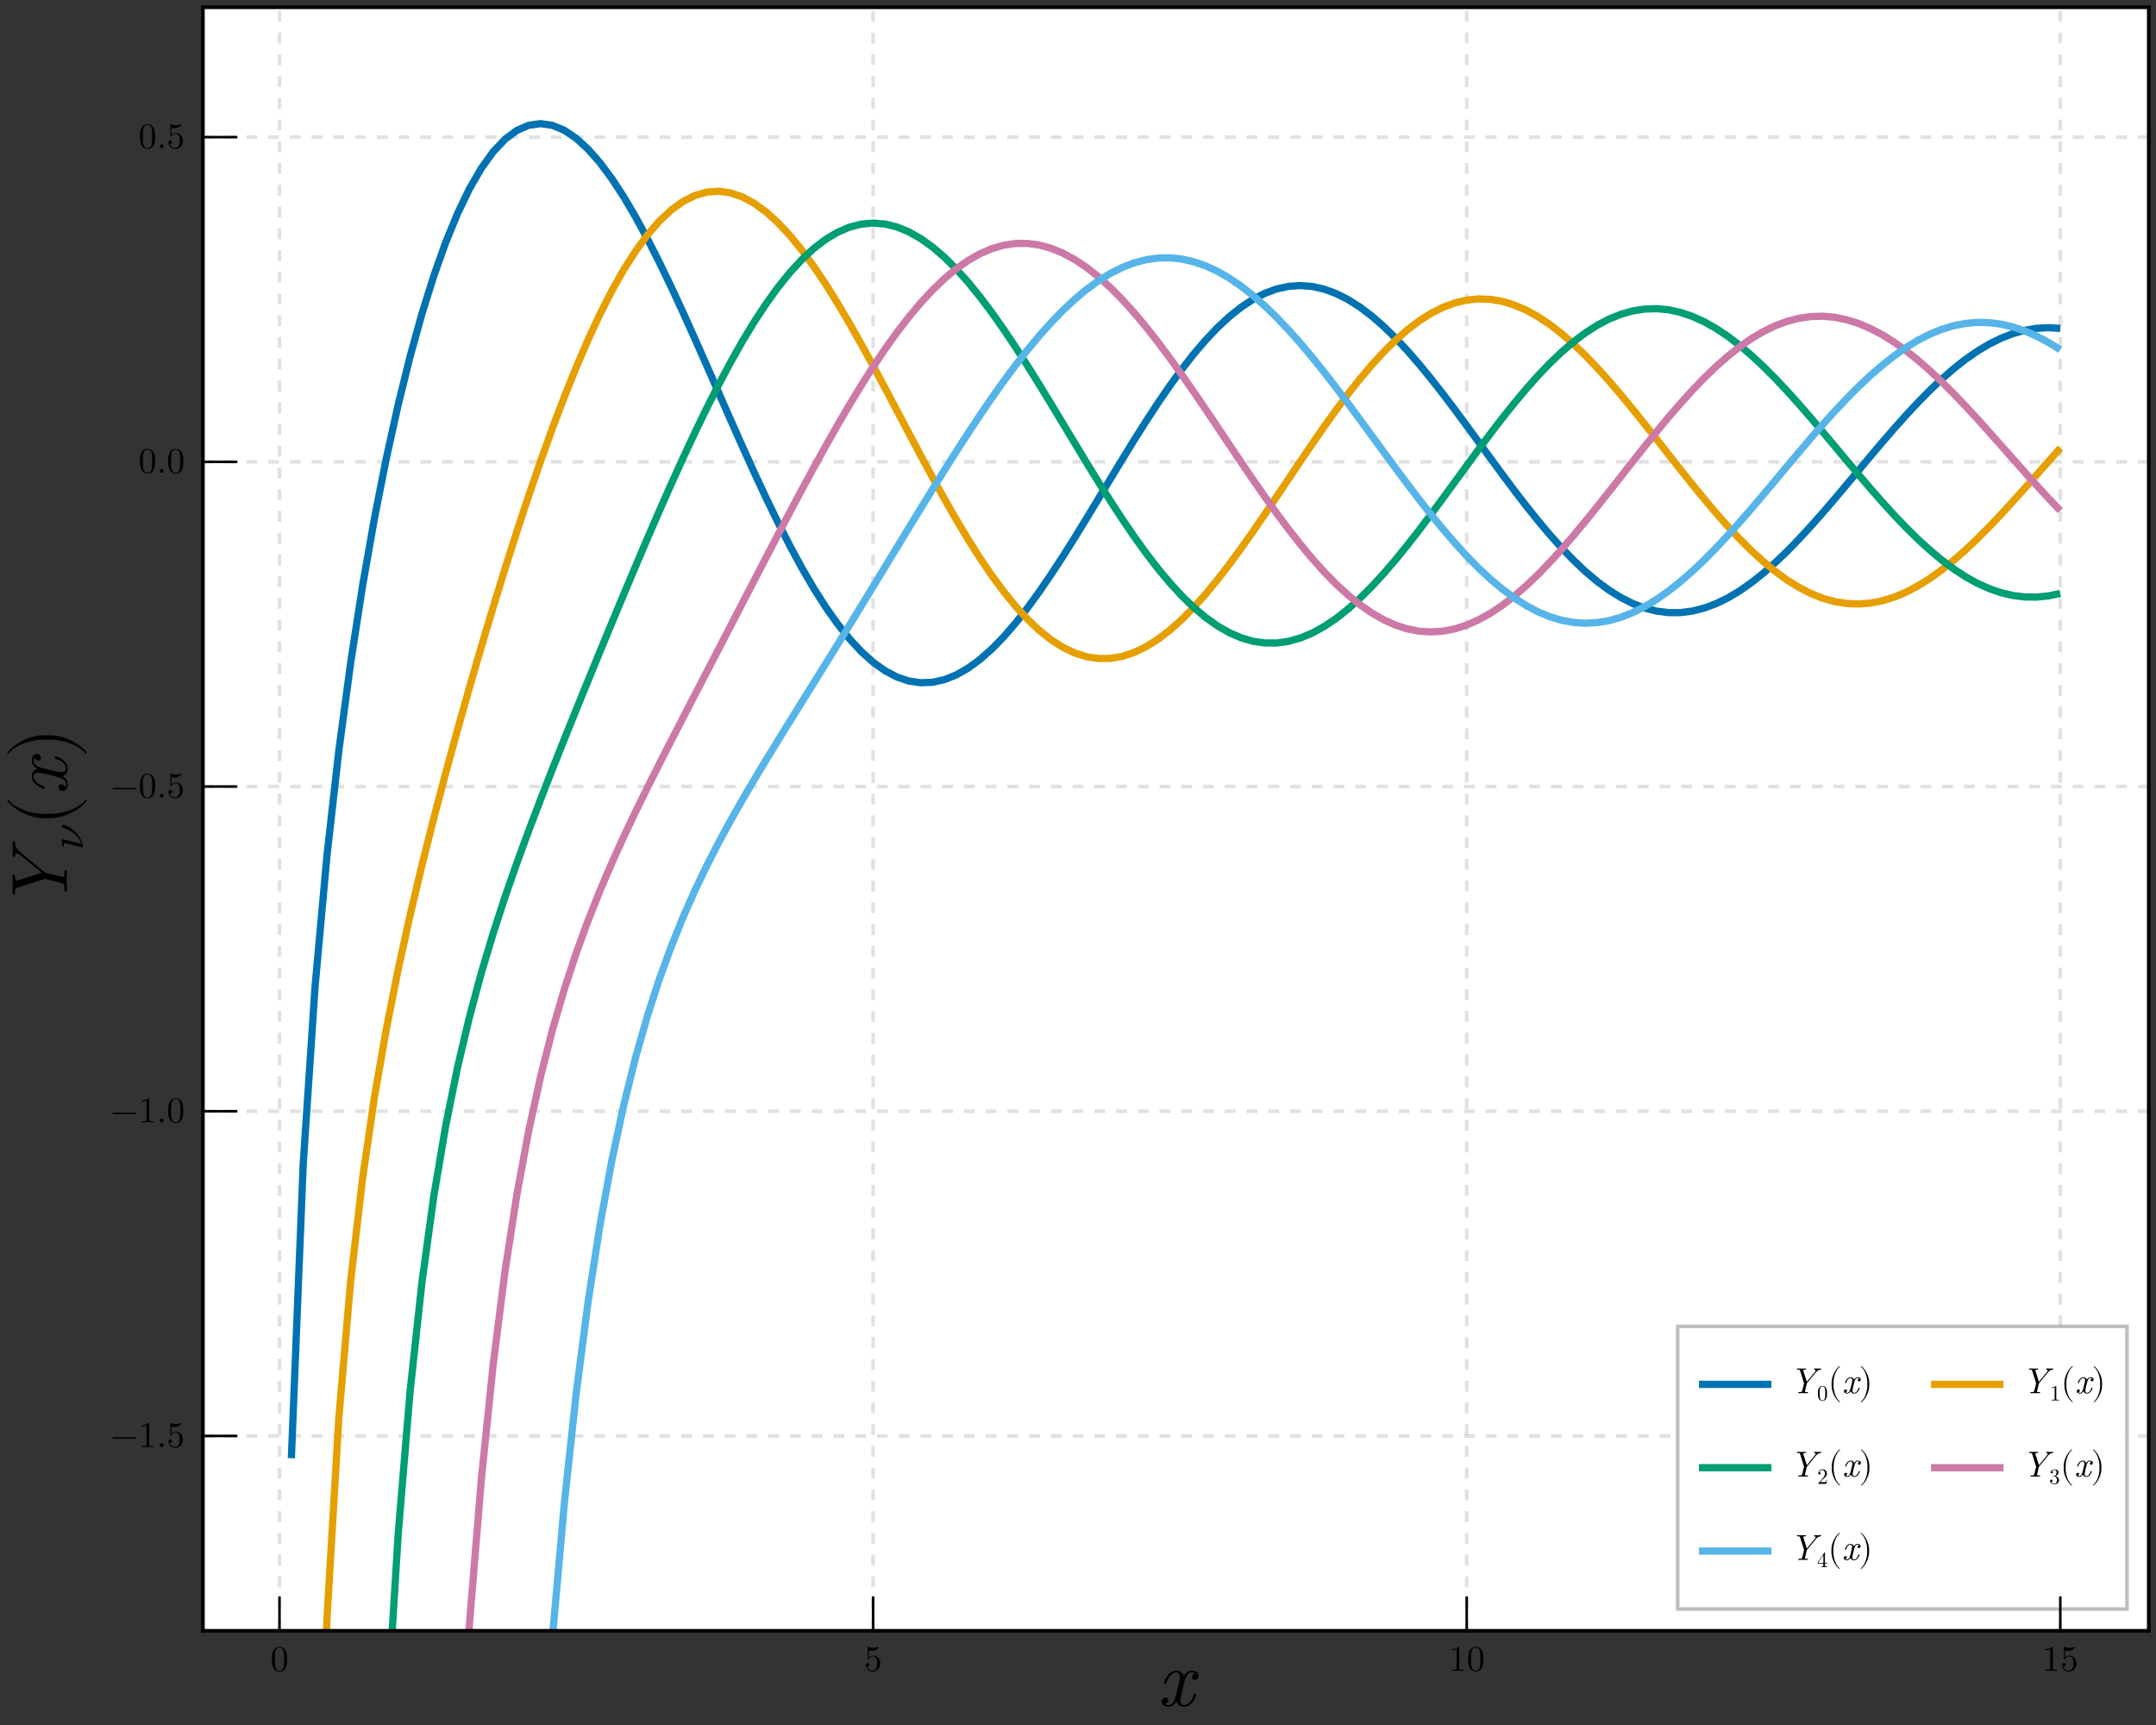
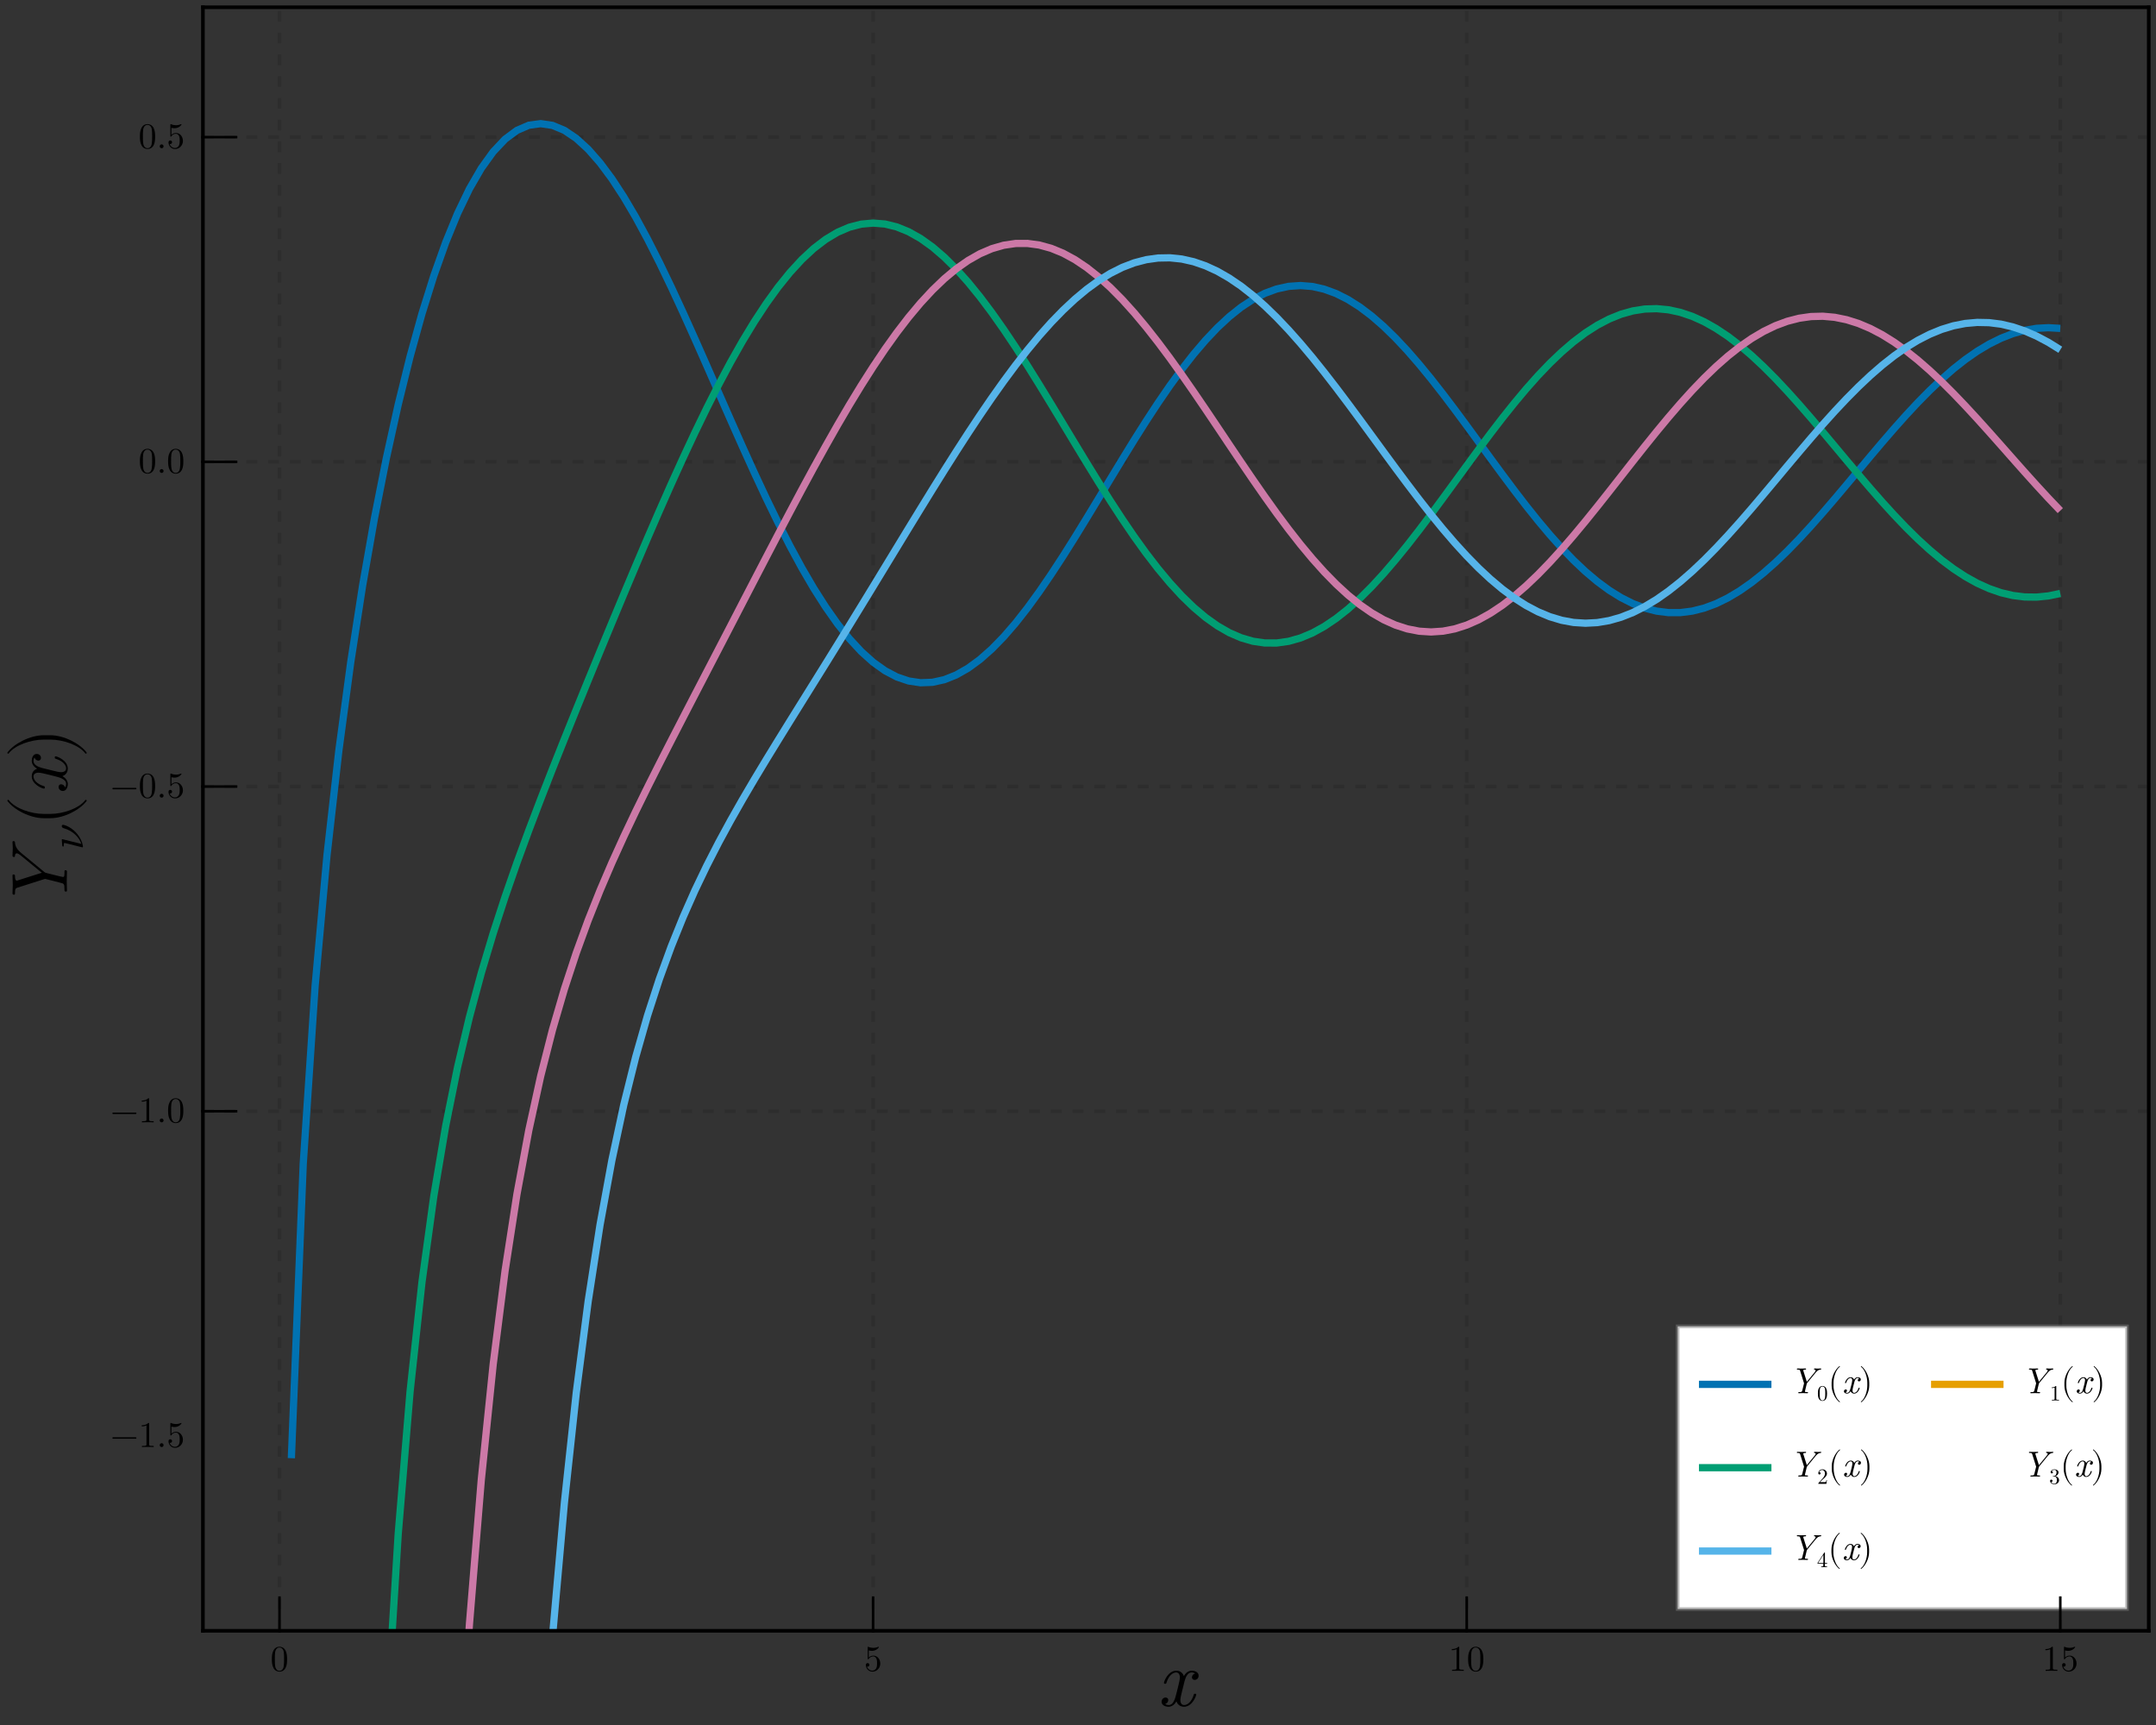
<svg xmlns="http://www.w3.org/2000/svg" xmlns:xlink="http://www.w3.org/1999/xlink" width="595" height="476" viewBox="0 0 595 476">
  <rect x="0" y="0" width="595" height="476" fill="#333333" stroke="none" />
  <defs>
    <g>
      <g id="glyph-0-0-98766f19">
        <path d="M 10.734 -3.141 C 10.734 -3.359 10.562 -3.359 10.406 -3.359 C 10.141 -3.359 10.125 -3.344 10.016 -2.984 C 9.422 -1.094 8.312 -0.234 7.391 -0.234 C 6.953 -0.234 6.359 -0.5 6.359 -1.656 C 6.359 -2.172 6.594 -3.125 6.781 -3.875 L 7.531 -6.891 C 7.828 -8.031 8.422 -9.234 9.453 -9.234 C 9.531 -9.234 10.078 -9.234 10.422 -8.938 C 9.547 -8.719 9.547 -7.875 9.547 -7.875 C 9.547 -7.594 9.75 -7.172 10.312 -7.172 C 10.719 -7.172 11.391 -7.484 11.391 -8.344 C 11.391 -9.453 10.125 -9.719 9.484 -9.719 C 8.266 -9.719 7.547 -8.641 7.328 -8.234 C 6.844 -9.547 5.766 -9.719 5.219 -9.719 C 3.016 -9.719 1.828 -6.844 1.828 -6.344 C 1.828 -6.109 2.047 -6.109 2.156 -6.109 C 2.438 -6.109 2.438 -6.141 2.547 -6.484 C 3.141 -8.375 4.297 -9.234 5.172 -9.234 C 5.812 -9.234 6.219 -8.734 6.219 -7.859 C 6.219 -7.328 5.969 -6.25 5.766 -5.438 L 5.266 -3.438 C 4.906 -2 4.438 -0.234 3.125 -0.234 C 3.062 -0.234 2.531 -0.234 2.156 -0.547 C 2.812 -0.719 3.016 -1.281 3.016 -1.609 C 3.016 -2.172 2.547 -2.312 2.266 -2.312 C 1.719 -2.312 1.172 -1.844 1.172 -1.125 C 1.172 -0.266 2.094 0.234 3.109 0.234 C 4.156 0.234 4.891 -0.594 5.266 -1.25 C 5.703 0 6.781 0.234 7.344 0.234 C 9.609 0.234 10.734 -2.703 10.734 -3.141 Z M 10.734 -3.141 " />
      </g>
      <g id="glyph-1-0-98766f19">
        <path d="M 4.594 -3.203 C 4.594 -4 4.547 -4.797 4.203 -5.547 C 3.734 -6.5 2.922 -6.656 2.5 -6.656 C 1.906 -6.656 1.172 -6.406 0.766 -5.469 C 0.438 -4.781 0.391 -4 0.391 -3.203 C 0.391 -2.453 0.438 -1.547 0.844 -0.797 C 1.266 0.016 2 0.219 2.484 0.219 C 3.031 0.219 3.797 0.016 4.234 -0.938 C 4.547 -1.625 4.594 -2.406 4.594 -3.203 Z M 3.766 -3.312 C 3.766 -2.562 3.766 -1.891 3.656 -1.25 C 3.516 -0.297 2.938 0 2.484 0 C 2.094 0 1.516 -0.25 1.328 -1.203 C 1.219 -1.812 1.219 -2.734 1.219 -3.312 C 1.219 -3.953 1.219 -4.625 1.297 -5.156 C 1.484 -6.344 2.234 -6.438 2.484 -6.438 C 2.812 -6.438 3.484 -6.266 3.672 -5.266 C 3.766 -4.703 3.766 -3.953 3.766 -3.312 Z M 3.766 -3.312 " />
      </g>
      <g id="glyph-2-0-98766f19">
        <path d="M 4.484 -2.016 C 4.484 -3.203 3.672 -4.203 2.594 -4.203 C 2.109 -4.203 1.688 -4.047 1.312 -3.688 L 1.312 -5.641 C 1.516 -5.578 1.844 -5.516 2.172 -5.516 C 3.406 -5.516 4.094 -6.422 4.094 -6.547 C 4.094 -6.609 4.062 -6.656 4 -6.656 C 4 -6.656 3.969 -6.656 3.922 -6.625 C 3.719 -6.547 3.234 -6.344 2.562 -6.344 C 2.156 -6.344 1.703 -6.406 1.234 -6.625 C 1.156 -6.656 1.109 -6.656 1.109 -6.656 C 1.016 -6.656 1.016 -6.562 1.016 -6.406 L 1.016 -3.453 C 1.016 -3.266 1.016 -3.188 1.156 -3.188 C 1.219 -3.188 1.234 -3.219 1.281 -3.281 C 1.391 -3.438 1.766 -3.984 2.562 -3.984 C 3.094 -3.984 3.344 -3.516 3.422 -3.344 C 3.578 -2.969 3.594 -2.578 3.594 -2.078 C 3.594 -1.734 3.594 -1.125 3.359 -0.703 C 3.125 -0.312 2.75 -0.062 2.297 -0.062 C 1.562 -0.062 0.984 -0.594 0.812 -1.188 C 0.844 -1.172 0.875 -1.156 0.984 -1.156 C 1.312 -1.156 1.484 -1.406 1.484 -1.656 C 1.484 -1.891 1.312 -2.141 0.984 -2.141 C 0.844 -2.141 0.5 -2.062 0.5 -1.609 C 0.5 -0.75 1.188 0.219 2.312 0.219 C 3.469 0.219 4.484 -0.734 4.484 -2.016 Z M 4.484 -2.016 " />
      </g>
      <g id="glyph-2-1-98766f19">
        <path d="M 4.188 0 L 4.188 -0.312 L 3.875 -0.312 C 2.969 -0.312 2.938 -0.422 2.938 -0.797 L 2.938 -6.406 C 2.938 -6.641 2.938 -6.656 2.703 -6.656 C 2.094 -6.016 1.203 -6.016 0.891 -6.016 L 0.891 -5.703 C 1.094 -5.703 1.688 -5.703 2.203 -5.969 L 2.203 -0.797 C 2.203 -0.438 2.172 -0.312 1.266 -0.312 L 0.953 -0.312 L 0.953 0 C 1.297 -0.031 2.172 -0.031 2.562 -0.031 C 2.969 -0.031 3.844 -0.031 4.188 0 Z M 4.188 0 " />
      </g>
      <g id="glyph-2-2-98766f19">
        <path d="M 1.922 -0.531 C 1.922 -0.812 1.688 -1.062 1.391 -1.062 C 1.094 -1.062 0.859 -0.812 0.859 -0.531 C 0.859 -0.234 1.094 0 1.391 0 C 1.688 0 1.922 -0.234 1.922 -0.531 Z M 1.922 -0.531 " />
      </g>
      <g id="glyph-2-3-98766f19">
        <path d="M 4.594 -3.203 C 4.594 -4 4.547 -4.797 4.203 -5.547 C 3.734 -6.5 2.922 -6.656 2.5 -6.656 C 1.906 -6.656 1.172 -6.406 0.766 -5.469 C 0.438 -4.781 0.391 -4 0.391 -3.203 C 0.391 -2.453 0.438 -1.547 0.844 -0.797 C 1.266 0.016 2 0.219 2.484 0.219 C 3.031 0.219 3.797 0.016 4.234 -0.938 C 4.547 -1.625 4.594 -2.406 4.594 -3.203 Z M 3.766 -3.312 C 3.766 -2.562 3.766 -1.891 3.656 -1.25 C 3.516 -0.297 2.938 0 2.484 0 C 2.094 0 1.516 -0.25 1.328 -1.203 C 1.219 -1.812 1.219 -2.734 1.219 -3.312 C 1.219 -3.953 1.219 -4.625 1.297 -5.156 C 1.484 -6.344 2.234 -6.438 2.484 -6.438 C 2.812 -6.438 3.484 -6.266 3.672 -5.266 C 3.766 -4.703 3.766 -3.953 3.766 -3.312 Z M 3.766 -3.312 " />
      </g>
      <g id="glyph-2-4-98766f19">
        <path d="M 3.312 2.375 C 3.312 2.344 3.297 2.312 3.281 2.297 C 2.234 1.516 1.547 -0.484 1.547 -2.078 L 1.547 -2.922 C 1.547 -4.516 2.234 -6.516 3.281 -7.297 C 3.297 -7.312 3.312 -7.344 3.312 -7.375 C 3.312 -7.438 3.266 -7.484 3.219 -7.484 C 3.203 -7.484 3.188 -7.469 3.156 -7.453 C 2.062 -6.625 1.016 -4.625 1.016 -2.922 L 1.016 -2.078 C 1.016 -0.375 2.062 1.625 3.156 2.453 C 3.188 2.469 3.203 2.484 3.219 2.484 C 3.266 2.484 3.312 2.438 3.312 2.375 Z M 3.312 2.375 " />
      </g>
      <g id="glyph-2-5-98766f19">
        <path d="M 2.875 -2.078 L 2.875 -2.922 C 2.875 -4.625 1.828 -6.625 0.734 -7.453 C 0.703 -7.469 0.688 -7.484 0.672 -7.484 C 0.625 -7.484 0.562 -7.438 0.562 -7.375 C 0.562 -7.344 0.594 -7.312 0.609 -7.297 C 1.656 -6.516 2.344 -4.516 2.344 -2.922 L 2.344 -2.078 C 2.344 -0.484 1.656 1.516 0.609 2.297 C 0.594 2.312 0.562 2.344 0.562 2.375 C 0.562 2.438 0.625 2.484 0.672 2.484 C 0.688 2.484 0.703 2.469 0.734 2.453 C 1.828 1.625 2.875 -0.375 2.875 -2.078 Z M 2.875 -2.078 " />
      </g>
      <g id="glyph-3-0-98766f19">
        <path d="M 4.188 0 L 4.188 -0.312 L 3.875 -0.312 C 2.969 -0.312 2.938 -0.422 2.938 -0.797 L 2.938 -6.406 C 2.938 -6.641 2.938 -6.656 2.703 -6.656 C 2.094 -6.016 1.203 -6.016 0.891 -6.016 L 0.891 -5.703 C 1.094 -5.703 1.688 -5.703 2.203 -5.969 L 2.203 -0.797 C 2.203 -0.438 2.172 -0.312 1.266 -0.312 L 0.953 -0.312 L 0.953 0 C 1.297 -0.031 2.172 -0.031 2.562 -0.031 C 2.969 -0.031 3.844 -0.031 4.188 0 Z M 4.188 0 " />
      </g>
      <g id="glyph-3-1-98766f19">
        <path d="M 3.312 2.375 C 3.312 2.344 3.297 2.312 3.281 2.297 C 2.234 1.516 1.547 -0.484 1.547 -2.078 L 1.547 -2.922 C 1.547 -4.516 2.234 -6.516 3.281 -7.297 C 3.297 -7.312 3.312 -7.344 3.312 -7.375 C 3.312 -7.438 3.266 -7.484 3.219 -7.484 C 3.203 -7.484 3.188 -7.469 3.156 -7.453 C 2.062 -6.625 1.016 -4.625 1.016 -2.922 L 1.016 -2.078 C 1.016 -0.375 2.062 1.625 3.156 2.453 C 3.188 2.469 3.203 2.484 3.219 2.484 C 3.266 2.484 3.312 2.438 3.312 2.375 Z M 3.312 2.375 " />
      </g>
      <g id="glyph-4-0-98766f19">
        <path d="M 4.594 -3.203 C 4.594 -4 4.547 -4.797 4.203 -5.547 C 3.734 -6.5 2.922 -6.656 2.5 -6.656 C 1.906 -6.656 1.172 -6.406 0.766 -5.469 C 0.438 -4.781 0.391 -4 0.391 -3.203 C 0.391 -2.453 0.438 -1.547 0.844 -0.797 C 1.266 0.016 2 0.219 2.484 0.219 C 3.031 0.219 3.797 0.016 4.234 -0.938 C 4.547 -1.625 4.594 -2.406 4.594 -3.203 Z M 3.766 -3.312 C 3.766 -2.562 3.766 -1.891 3.656 -1.25 C 3.516 -0.297 2.938 0 2.484 0 C 2.094 0 1.516 -0.25 1.328 -1.203 C 1.219 -1.812 1.219 -2.734 1.219 -3.312 C 1.219 -3.953 1.219 -4.625 1.297 -5.156 C 1.484 -6.344 2.234 -6.438 2.484 -6.438 C 2.812 -6.438 3.484 -6.266 3.672 -5.266 C 3.766 -4.703 3.766 -3.953 3.766 -3.312 Z M 3.766 -3.312 " />
      </g>
      <g id="glyph-5-0-98766f19">
        <path d="M -14.781 -19.234 C -14.781 -19.234 -15.031 -19.234 -15.031 -18.969 C -15.031 -18.438 -14.953 -17.844 -14.953 -17.297 C -14.953 -16.609 -15.031 -15.906 -15.031 -15.25 C -15.031 -15.109 -15.031 -14.844 -14.609 -14.844 C -14.359 -14.844 -14.344 -15.047 -14.344 -15.188 C -14.328 -15.547 -14.188 -15.859 -13.844 -15.859 C -13.469 -15.859 -12.875 -15.359 -12.797 -15.312 L -6.938 -10.5 L -13.531 -8.406 C -13.75 -8.312 -13.812 -8.312 -13.812 -8.312 C -14.328 -8.312 -14.344 -9.266 -14.344 -9.547 C -14.344 -9.797 -14.344 -10.031 -14.766 -10.031 C -15.031 -10.031 -15.031 -9.812 -15.031 -9.719 C -15.031 -8.891 -14.953 -8.016 -14.953 -7.156 C -14.953 -6.406 -15.031 -5.594 -15.031 -4.859 C -15.031 -4.734 -15.031 -4.438 -14.609 -4.438 C -14.344 -4.438 -14.344 -4.656 -14.344 -4.969 C -14.344 -6 -14.188 -6.219 -13.688 -6.375 L -6.344 -8.719 C -6.219 -8.75 -6.094 -8.797 -6 -8.797 C -5.891 -8.797 -2.391 -7.891 -1.984 -7.781 C -0.766 -7.5 -0.703 -7.484 -0.688 -5.859 C -0.688 -5.547 -0.688 -5.297 -0.266 -5.297 C 0 -5.297 0 -5.547 0 -5.609 C 0 -6.453 -0.062 -7.328 -0.062 -8.156 C -0.062 -9.016 0 -9.938 0 -10.781 C 0 -10.906 0 -11.203 -0.422 -11.203 C -0.688 -11.203 -0.688 -11.016 -0.688 -10.609 C -0.688 -9.922 -0.688 -9.328 -1.062 -9.328 C -1.234 -9.328 -2.281 -9.594 -2.922 -9.75 L -5.625 -10.422 C -6 -10.531 -6.047 -10.531 -6.219 -10.688 L -12.547 -15.891 C -13.797 -16.922 -14.25 -17.75 -14.344 -18.812 C -14.359 -19.016 -14.359 -19.234 -14.781 -19.234 Z M -14.781 -19.234 " />
      </g>
      <g id="glyph-6-0-98766f19">
        <path d="M -5.484 -6.922 C -5.703 -6.922 -5.828 -6.766 -5.828 -6.531 C -5.828 -6.438 -5.781 -6.125 -5.406 -6.016 C -2.406 -5.172 -0.922 -3.172 -0.438 -1.656 L -5.688 -2.953 C -5.688 -2.953 -5.828 -2.953 -5.828 -2.781 C -5.828 -2.484 -5.734 -1.516 -5.703 -1.172 C -5.688 -1.062 -5.672 -0.922 -5.438 -0.922 C -5.281 -0.922 -5.281 -1.047 -5.281 -1.234 C -5.281 -1.875 -5.188 -1.906 -5.062 -1.906 C -4.969 -1.906 -4.344 -1.75 -3.984 -1.656 L -0.75 -0.844 L -0.156 -0.703 C -0.016 -0.703 0 -0.828 0 -0.906 L 0 -1.094 C -0.156 -2.016 -0.672 -3.453 -1.938 -4.812 C -3.562 -6.562 -5.359 -6.922 -5.484 -6.922 Z M -5.484 -6.922 " />
      </g>
      <g id="glyph-7-0-98766f19">
        <path d="M 5.234 -7.297 C 5.172 -7.297 5.109 -7.266 5.062 -7.219 C 3.344 -4.922 -1.062 -3.406 -4.578 -3.406 L -6.422 -3.406 C -9.938 -3.406 -14.344 -4.922 -16.062 -7.219 C -16.109 -7.266 -16.172 -7.297 -16.234 -7.297 C -16.344 -7.297 -16.453 -7.188 -16.453 -7.078 C -16.453 -7.047 -16.438 -7 -16.406 -6.953 C -14.594 -4.531 -10.188 -2.219 -6.422 -2.219 L -4.578 -2.219 C -0.812 -2.219 3.594 -4.531 5.406 -6.953 C 5.438 -7 5.453 -7.047 5.453 -7.078 C 5.453 -7.188 5.344 -7.297 5.234 -7.297 Z M 5.234 -7.297 " />
      </g>
      <g id="glyph-8-0-98766f19">
        <path d="M -3.141 -10.734 C -3.359 -10.734 -3.359 -10.562 -3.359 -10.406 C -3.359 -10.141 -3.344 -10.125 -2.984 -10.016 C -1.094 -9.422 -0.234 -8.312 -0.234 -7.391 C -0.234 -6.953 -0.5 -6.359 -1.656 -6.359 C -2.172 -6.359 -3.125 -6.594 -3.875 -6.781 L -6.891 -7.531 C -8.031 -7.828 -9.234 -8.422 -9.234 -9.453 C -9.234 -9.531 -9.234 -10.078 -8.938 -10.422 C -8.719 -9.547 -7.875 -9.547 -7.875 -9.547 C -7.594 -9.547 -7.172 -9.75 -7.172 -10.312 C -7.172 -10.719 -7.484 -11.391 -8.344 -11.391 C -9.453 -11.391 -9.719 -10.125 -9.719 -9.484 C -9.719 -8.266 -8.641 -7.547 -8.234 -7.328 C -9.547 -6.844 -9.719 -5.766 -9.719 -5.219 C -9.719 -3.016 -6.844 -1.828 -6.344 -1.828 C -6.109 -1.828 -6.109 -2.047 -6.109 -2.156 C -6.109 -2.438 -6.141 -2.438 -6.484 -2.547 C -8.375 -3.141 -9.234 -4.297 -9.234 -5.172 C -9.234 -5.812 -8.734 -6.219 -7.859 -6.219 C -7.328 -6.219 -6.25 -5.969 -5.438 -5.766 L -3.438 -5.266 C -2 -4.906 -0.234 -4.438 -0.234 -3.125 C -0.234 -3.062 -0.234 -2.531 -0.547 -2.156 C -0.719 -2.812 -1.281 -3.016 -1.609 -3.016 C -2.172 -3.016 -2.312 -2.547 -2.312 -2.266 C -2.312 -1.719 -1.844 -1.172 -1.125 -1.172 C -0.266 -1.172 0.234 -2.094 0.234 -3.109 C 0.234 -4.156 -0.594 -4.891 -1.25 -5.266 C 0 -5.703 0.234 -6.781 0.234 -7.344 C 0.234 -9.609 -2.703 -10.734 -3.141 -10.734 Z M -3.141 -10.734 " />
      </g>
      <g id="glyph-9-0-98766f19">
        <path d="M -4.578 -6.344 L -6.422 -6.344 C -10.188 -6.344 -14.594 -4.031 -16.406 -1.609 C -16.438 -1.562 -16.453 -1.516 -16.453 -1.469 C -16.453 -1.359 -16.344 -1.25 -16.234 -1.25 C -16.172 -1.25 -16.109 -1.297 -16.062 -1.344 C -14.344 -3.625 -9.938 -5.141 -6.422 -5.141 L -4.578 -5.141 C -1.062 -5.141 3.344 -3.625 5.062 -1.344 C 5.109 -1.297 5.172 -1.25 5.234 -1.25 C 5.344 -1.25 5.453 -1.359 5.453 -1.469 C 5.453 -1.516 5.438 -1.562 5.406 -1.609 C 3.594 -4.031 -0.812 -6.344 -4.578 -6.344 Z M -4.578 -6.344 " />
      </g>
      <g id="glyph-10-0-98766f19">
        <path d="M 7.219 -2.5 C 7.219 -2.609 7.125 -2.703 7.016 -2.703 L 0.766 -2.703 C 0.656 -2.703 0.562 -2.609 0.562 -2.5 C 0.562 -2.391 0.656 -2.297 0.766 -2.297 L 7.016 -2.297 C 7.125 -2.297 7.219 -2.391 7.219 -2.5 Z M 7.219 -2.5 " />
      </g>
      <g id="glyph-11-0-98766f19">
        <path d="M 4.594 -3.203 C 4.594 -4 4.547 -4.797 4.203 -5.547 C 3.734 -6.5 2.922 -6.656 2.5 -6.656 C 1.906 -6.656 1.172 -6.406 0.766 -5.469 C 0.438 -4.781 0.391 -4 0.391 -3.203 C 0.391 -2.453 0.438 -1.547 0.844 -0.797 C 1.266 0.016 2 0.219 2.484 0.219 C 3.031 0.219 3.797 0.016 4.234 -0.938 C 4.547 -1.625 4.594 -2.406 4.594 -3.203 Z M 3.766 -3.312 C 3.766 -2.562 3.766 -1.891 3.656 -1.25 C 3.516 -0.297 2.938 0 2.484 0 C 2.094 0 1.516 -0.25 1.328 -1.203 C 1.219 -1.812 1.219 -2.734 1.219 -3.312 C 1.219 -3.953 1.219 -4.625 1.297 -5.156 C 1.484 -6.344 2.234 -6.438 2.484 -6.438 C 2.812 -6.438 3.484 -6.266 3.672 -5.266 C 3.766 -4.703 3.766 -3.953 3.766 -3.312 Z M 3.766 -3.312 " />
      </g>
      <g id="glyph-11-1-98766f19">
        <path d="M 1.922 -0.531 C 1.922 -0.812 1.688 -1.062 1.391 -1.062 C 1.094 -1.062 0.859 -0.812 0.859 -0.531 C 0.859 -0.234 1.094 0 1.391 0 C 1.688 0 1.922 -0.234 1.922 -0.531 Z M 1.922 -0.531 " />
      </g>
      <g id="glyph-11-2-98766f19">
        <path d="M 4.484 -2.016 C 4.484 -3.203 3.672 -4.203 2.594 -4.203 C 2.109 -4.203 1.688 -4.047 1.312 -3.688 L 1.312 -5.641 C 1.516 -5.578 1.844 -5.516 2.172 -5.516 C 3.406 -5.516 4.094 -6.422 4.094 -6.547 C 4.094 -6.609 4.062 -6.656 4 -6.656 C 4 -6.656 3.969 -6.656 3.922 -6.625 C 3.719 -6.547 3.234 -6.344 2.562 -6.344 C 2.156 -6.344 1.703 -6.406 1.234 -6.625 C 1.156 -6.656 1.109 -6.656 1.109 -6.656 C 1.016 -6.656 1.016 -6.562 1.016 -6.406 L 1.016 -3.453 C 1.016 -3.266 1.016 -3.188 1.156 -3.188 C 1.219 -3.188 1.234 -3.219 1.281 -3.281 C 1.391 -3.438 1.766 -3.984 2.562 -3.984 C 3.094 -3.984 3.344 -3.516 3.422 -3.344 C 3.578 -2.969 3.594 -2.578 3.594 -2.078 C 3.594 -1.734 3.594 -1.125 3.359 -0.703 C 3.125 -0.312 2.75 -0.062 2.297 -0.062 C 1.562 -0.062 0.984 -0.594 0.812 -1.188 C 0.844 -1.172 0.875 -1.156 0.984 -1.156 C 1.312 -1.156 1.484 -1.406 1.484 -1.656 C 1.484 -1.891 1.312 -2.141 0.984 -2.141 C 0.844 -2.141 0.5 -2.062 0.5 -1.609 C 0.5 -0.75 1.188 0.219 2.312 0.219 C 3.469 0.219 4.484 -0.734 4.484 -2.016 Z M 4.484 -2.016 " />
      </g>
      <g id="glyph-12-0-98766f19">
        <path d="M 8.734 -6.719 C 8.734 -6.719 8.734 -6.828 8.625 -6.828 C 8.375 -6.828 8.109 -6.797 7.859 -6.797 C 7.547 -6.797 7.234 -6.828 6.938 -6.828 C 6.875 -6.828 6.75 -6.828 6.75 -6.641 C 6.75 -6.531 6.844 -6.516 6.906 -6.516 C 7.062 -6.516 7.203 -6.453 7.203 -6.297 C 7.203 -6.125 6.984 -5.844 6.953 -5.812 L 4.766 -3.156 L 3.812 -6.156 C 3.781 -6.25 3.781 -6.281 3.781 -6.281 C 3.781 -6.516 4.203 -6.516 4.344 -6.516 C 4.453 -6.516 4.562 -6.516 4.562 -6.703 C 4.562 -6.828 4.453 -6.828 4.422 -6.828 C 4.047 -6.828 3.641 -6.797 3.25 -6.797 C 2.906 -6.797 2.547 -6.828 2.203 -6.828 C 2.156 -6.828 2.016 -6.828 2.016 -6.641 C 2.016 -6.516 2.125 -6.516 2.266 -6.516 C 2.734 -6.516 2.828 -6.453 2.906 -6.219 L 3.953 -2.875 C 3.984 -2.828 4 -2.766 4 -2.734 C 4 -2.688 3.594 -1.094 3.547 -0.906 C 3.406 -0.344 3.406 -0.312 2.656 -0.312 C 2.516 -0.312 2.406 -0.312 2.406 -0.125 C 2.406 0 2.516 0 2.547 0 C 2.938 0 3.328 -0.031 3.703 -0.031 C 4.094 -0.031 4.516 0 4.906 0 C 4.953 0 5.094 0 5.094 -0.188 C 5.094 -0.312 5.016 -0.312 4.812 -0.312 C 4.516 -0.312 4.234 -0.312 4.234 -0.484 C 4.234 -0.562 4.359 -1.047 4.438 -1.328 L 4.734 -2.562 C 4.797 -2.734 4.797 -2.75 4.859 -2.828 L 7.219 -5.703 C 7.688 -6.266 8.062 -6.484 8.547 -6.516 C 8.641 -6.531 8.734 -6.531 8.734 -6.719 Z M 8.734 -6.719 " />
      </g>
      <g id="glyph-12-1-98766f19">
        <path d="M 4.875 -1.438 C 4.875 -1.531 4.797 -1.531 4.734 -1.531 C 4.609 -1.531 4.594 -1.516 4.547 -1.359 C 4.281 -0.5 3.781 -0.109 3.359 -0.109 C 3.156 -0.109 2.891 -0.234 2.891 -0.75 C 2.891 -0.984 3 -1.422 3.078 -1.766 L 3.422 -3.125 C 3.562 -3.656 3.828 -4.203 4.297 -4.203 C 4.328 -4.203 4.578 -4.203 4.734 -4.062 C 4.344 -3.953 4.344 -3.578 4.344 -3.578 C 4.344 -3.453 4.438 -3.266 4.688 -3.266 C 4.875 -3.266 5.188 -3.406 5.188 -3.797 C 5.188 -4.297 4.594 -4.422 4.312 -4.422 C 3.766 -4.422 3.438 -3.938 3.328 -3.734 C 3.109 -4.344 2.625 -4.422 2.375 -4.422 C 1.375 -4.422 0.828 -3.109 0.828 -2.875 C 0.828 -2.781 0.938 -2.781 0.984 -2.781 C 1.109 -2.781 1.109 -2.797 1.156 -2.953 C 1.438 -3.812 1.953 -4.203 2.344 -4.203 C 2.641 -4.203 2.828 -3.969 2.828 -3.562 C 2.828 -3.328 2.703 -2.844 2.625 -2.469 L 2.391 -1.562 C 2.234 -0.906 2.016 -0.109 1.422 -0.109 C 1.391 -0.109 1.156 -0.109 0.984 -0.25 C 1.281 -0.328 1.375 -0.578 1.375 -0.734 C 1.375 -0.984 1.156 -1.047 1.031 -1.047 C 0.781 -1.047 0.531 -0.844 0.531 -0.516 C 0.531 -0.125 0.953 0.109 1.406 0.109 C 1.891 0.109 2.219 -0.266 2.391 -0.562 C 2.594 0 3.078 0.109 3.344 0.109 C 4.375 0.109 4.875 -1.234 4.875 -1.438 Z M 4.875 -1.438 " />
      </g>
      <g id="glyph-13-0-98766f19">
        <path d="M 2.766 -1.922 C 2.766 -2.406 2.734 -2.875 2.516 -3.328 C 2.25 -3.906 1.75 -4 1.5 -4 C 1.141 -4 0.703 -3.844 0.453 -3.281 C 0.266 -2.875 0.234 -2.406 0.234 -1.922 C 0.234 -1.469 0.266 -0.938 0.5 -0.469 C 0.766 0.016 1.203 0.125 1.5 0.125 C 1.812 0.125 2.281 0 2.531 -0.562 C 2.734 -0.984 2.766 -1.453 2.766 -1.922 Z M 2.266 -1.984 C 2.266 -1.547 2.266 -1.141 2.203 -0.75 C 2.109 -0.188 1.766 0 1.5 0 C 1.266 0 0.906 -0.156 0.797 -0.719 C 0.734 -1.094 0.734 -1.641 0.734 -1.984 C 0.734 -2.375 0.734 -2.766 0.781 -3.094 C 0.891 -3.812 1.344 -3.859 1.5 -3.859 C 1.688 -3.859 2.094 -3.75 2.203 -3.156 C 2.266 -2.828 2.266 -2.375 2.266 -1.984 Z M 2.266 -1.984 " />
      </g>
      <g id="glyph-14-0-98766f19">
        <path d="M 4.875 -1.438 C 4.875 -1.531 4.797 -1.531 4.734 -1.531 C 4.609 -1.531 4.594 -1.516 4.547 -1.359 C 4.281 -0.5 3.781 -0.109 3.359 -0.109 C 3.156 -0.109 2.891 -0.234 2.891 -0.75 C 2.891 -0.984 3 -1.422 3.078 -1.766 L 3.422 -3.125 C 3.562 -3.656 3.828 -4.203 4.297 -4.203 C 4.328 -4.203 4.578 -4.203 4.734 -4.062 C 4.344 -3.953 4.344 -3.578 4.344 -3.578 C 4.344 -3.453 4.438 -3.266 4.688 -3.266 C 4.875 -3.266 5.188 -3.406 5.188 -3.797 C 5.188 -4.297 4.594 -4.422 4.312 -4.422 C 3.766 -4.422 3.438 -3.938 3.328 -3.734 C 3.109 -4.344 2.625 -4.422 2.375 -4.422 C 1.375 -4.422 0.828 -3.109 0.828 -2.875 C 0.828 -2.781 0.938 -2.781 0.984 -2.781 C 1.109 -2.781 1.109 -2.797 1.156 -2.953 C 1.438 -3.812 1.953 -4.203 2.344 -4.203 C 2.641 -4.203 2.828 -3.969 2.828 -3.562 C 2.828 -3.328 2.703 -2.844 2.625 -2.469 L 2.391 -1.562 C 2.234 -0.906 2.016 -0.109 1.422 -0.109 C 1.391 -0.109 1.156 -0.109 0.984 -0.25 C 1.281 -0.328 1.375 -0.578 1.375 -0.734 C 1.375 -0.984 1.156 -1.047 1.031 -1.047 C 0.781 -1.047 0.531 -0.844 0.531 -0.516 C 0.531 -0.125 0.953 0.109 1.406 0.109 C 1.891 0.109 2.219 -0.266 2.391 -0.562 C 2.594 0 3.078 0.109 3.344 0.109 C 4.375 0.109 4.875 -1.234 4.875 -1.438 Z M 4.875 -1.438 " />
      </g>
      <g id="glyph-15-0-98766f19">
        <path d="M 8.734 -6.719 C 8.734 -6.719 8.734 -6.828 8.625 -6.828 C 8.375 -6.828 8.109 -6.797 7.859 -6.797 C 7.547 -6.797 7.234 -6.828 6.938 -6.828 C 6.875 -6.828 6.75 -6.828 6.75 -6.641 C 6.75 -6.531 6.844 -6.516 6.906 -6.516 C 7.062 -6.516 7.203 -6.453 7.203 -6.297 C 7.203 -6.125 6.984 -5.844 6.953 -5.812 L 4.766 -3.156 L 3.812 -6.156 C 3.781 -6.25 3.781 -6.281 3.781 -6.281 C 3.781 -6.516 4.203 -6.516 4.344 -6.516 C 4.453 -6.516 4.562 -6.516 4.562 -6.703 C 4.562 -6.828 4.453 -6.828 4.422 -6.828 C 4.047 -6.828 3.641 -6.797 3.25 -6.797 C 2.906 -6.797 2.547 -6.828 2.203 -6.828 C 2.156 -6.828 2.016 -6.828 2.016 -6.641 C 2.016 -6.516 2.125 -6.516 2.266 -6.516 C 2.734 -6.516 2.828 -6.453 2.906 -6.219 L 3.953 -2.875 C 3.984 -2.828 4 -2.766 4 -2.734 C 4 -2.688 3.594 -1.094 3.547 -0.906 C 3.406 -0.344 3.406 -0.312 2.656 -0.312 C 2.516 -0.312 2.406 -0.312 2.406 -0.125 C 2.406 0 2.516 0 2.547 0 C 2.938 0 3.328 -0.031 3.703 -0.031 C 4.094 -0.031 4.516 0 4.906 0 C 4.953 0 5.094 0 5.094 -0.188 C 5.094 -0.312 5.016 -0.312 4.812 -0.312 C 4.516 -0.312 4.234 -0.312 4.234 -0.484 C 4.234 -0.562 4.359 -1.047 4.438 -1.328 L 4.734 -2.562 C 4.797 -2.734 4.797 -2.75 4.859 -2.828 L 7.219 -5.703 C 7.688 -6.266 8.062 -6.484 8.547 -6.516 C 8.641 -6.531 8.734 -6.531 8.734 -6.719 Z M 8.734 -6.719 " />
      </g>
      <g id="glyph-15-1-98766f19">
        <path d="M 4.875 -1.438 C 4.875 -1.531 4.797 -1.531 4.734 -1.531 C 4.609 -1.531 4.594 -1.516 4.547 -1.359 C 4.281 -0.5 3.781 -0.109 3.359 -0.109 C 3.156 -0.109 2.891 -0.234 2.891 -0.75 C 2.891 -0.984 3 -1.422 3.078 -1.766 L 3.422 -3.125 C 3.562 -3.656 3.828 -4.203 4.297 -4.203 C 4.328 -4.203 4.578 -4.203 4.734 -4.062 C 4.344 -3.953 4.344 -3.578 4.344 -3.578 C 4.344 -3.453 4.438 -3.266 4.688 -3.266 C 4.875 -3.266 5.188 -3.406 5.188 -3.797 C 5.188 -4.297 4.594 -4.422 4.312 -4.422 C 3.766 -4.422 3.438 -3.938 3.328 -3.734 C 3.109 -4.344 2.625 -4.422 2.375 -4.422 C 1.375 -4.422 0.828 -3.109 0.828 -2.875 C 0.828 -2.781 0.938 -2.781 0.984 -2.781 C 1.109 -2.781 1.109 -2.797 1.156 -2.953 C 1.438 -3.812 1.953 -4.203 2.344 -4.203 C 2.641 -4.203 2.828 -3.969 2.828 -3.562 C 2.828 -3.328 2.703 -2.844 2.625 -2.469 L 2.391 -1.562 C 2.234 -0.906 2.016 -0.109 1.422 -0.109 C 1.391 -0.109 1.156 -0.109 0.984 -0.25 C 1.281 -0.328 1.375 -0.578 1.375 -0.734 C 1.375 -0.984 1.156 -1.047 1.031 -1.047 C 0.781 -1.047 0.531 -0.844 0.531 -0.516 C 0.531 -0.125 0.953 0.109 1.406 0.109 C 1.891 0.109 2.219 -0.266 2.391 -0.562 C 2.594 0 3.078 0.109 3.344 0.109 C 4.375 0.109 4.875 -1.234 4.875 -1.438 Z M 4.875 -1.438 " />
      </g>
      <g id="glyph-16-0-98766f19">
        <path d="M 2.516 0 L 2.516 -0.188 L 2.328 -0.188 C 1.781 -0.188 1.766 -0.25 1.766 -0.469 L 1.766 -3.844 C 1.766 -3.984 1.766 -4 1.625 -4 C 1.25 -3.609 0.719 -3.609 0.531 -3.609 L 0.531 -3.422 C 0.656 -3.422 1.016 -3.422 1.312 -3.578 L 1.312 -0.469 C 1.312 -0.266 1.297 -0.188 0.766 -0.188 L 0.562 -0.188 L 0.562 0 C 0.781 -0.016 1.297 -0.016 1.547 -0.016 C 1.781 -0.016 2.297 -0.016 2.516 0 Z M 2.516 0 " />
      </g>
      <g id="glyph-17-0-98766f19">
        <path d="M 3.312 2.375 C 3.312 2.344 3.297 2.312 3.281 2.297 C 2.234 1.516 1.547 -0.484 1.547 -2.078 L 1.547 -2.922 C 1.547 -4.516 2.234 -6.516 3.281 -7.297 C 3.297 -7.312 3.312 -7.344 3.312 -7.375 C 3.312 -7.438 3.266 -7.484 3.219 -7.484 C 3.203 -7.484 3.188 -7.469 3.156 -7.453 C 2.062 -6.625 1.016 -4.625 1.016 -2.922 L 1.016 -2.078 C 1.016 -0.375 2.062 1.625 3.156 2.453 C 3.188 2.469 3.203 2.484 3.219 2.484 C 3.266 2.484 3.312 2.438 3.312 2.375 Z M 3.312 2.375 " />
      </g>
      <g id="glyph-18-0-98766f19">
        <path d="M 4.875 -1.438 C 4.875 -1.531 4.797 -1.531 4.734 -1.531 C 4.609 -1.531 4.594 -1.516 4.547 -1.359 C 4.281 -0.5 3.781 -0.109 3.359 -0.109 C 3.156 -0.109 2.891 -0.234 2.891 -0.75 C 2.891 -0.984 3 -1.422 3.078 -1.766 L 3.422 -3.125 C 3.562 -3.656 3.828 -4.203 4.297 -4.203 C 4.328 -4.203 4.578 -4.203 4.734 -4.062 C 4.344 -3.953 4.344 -3.578 4.344 -3.578 C 4.344 -3.453 4.438 -3.266 4.688 -3.266 C 4.875 -3.266 5.188 -3.406 5.188 -3.797 C 5.188 -4.297 4.594 -4.422 4.312 -4.422 C 3.766 -4.422 3.438 -3.938 3.328 -3.734 C 3.109 -4.344 2.625 -4.422 2.375 -4.422 C 1.375 -4.422 0.828 -3.109 0.828 -2.875 C 0.828 -2.781 0.938 -2.781 0.984 -2.781 C 1.109 -2.781 1.109 -2.797 1.156 -2.953 C 1.438 -3.812 1.953 -4.203 2.344 -4.203 C 2.641 -4.203 2.828 -3.969 2.828 -3.562 C 2.828 -3.328 2.703 -2.844 2.625 -2.469 L 2.391 -1.562 C 2.234 -0.906 2.016 -0.109 1.422 -0.109 C 1.391 -0.109 1.156 -0.109 0.984 -0.25 C 1.281 -0.328 1.375 -0.578 1.375 -0.734 C 1.375 -0.984 1.156 -1.047 1.031 -1.047 C 0.781 -1.047 0.531 -0.844 0.531 -0.516 C 0.531 -0.125 0.953 0.109 1.406 0.109 C 1.891 0.109 2.219 -0.266 2.391 -0.562 C 2.594 0 3.078 0.109 3.344 0.109 C 4.375 0.109 4.875 -1.234 4.875 -1.438 Z M 4.875 -1.438 " />
      </g>
      <g id="glyph-19-0-98766f19">
        <path d="M 8.734 -6.719 C 8.734 -6.719 8.734 -6.828 8.625 -6.828 C 8.375 -6.828 8.109 -6.797 7.859 -6.797 C 7.547 -6.797 7.234 -6.828 6.938 -6.828 C 6.875 -6.828 6.75 -6.828 6.75 -6.641 C 6.75 -6.531 6.844 -6.516 6.906 -6.516 C 7.062 -6.516 7.203 -6.453 7.203 -6.297 C 7.203 -6.125 6.984 -5.844 6.953 -5.812 L 4.766 -3.156 L 3.812 -6.156 C 3.781 -6.25 3.781 -6.281 3.781 -6.281 C 3.781 -6.516 4.203 -6.516 4.344 -6.516 C 4.453 -6.516 4.562 -6.516 4.562 -6.703 C 4.562 -6.828 4.453 -6.828 4.422 -6.828 C 4.047 -6.828 3.641 -6.797 3.25 -6.797 C 2.906 -6.797 2.547 -6.828 2.203 -6.828 C 2.156 -6.828 2.016 -6.828 2.016 -6.641 C 2.016 -6.516 2.125 -6.516 2.266 -6.516 C 2.734 -6.516 2.828 -6.453 2.906 -6.219 L 3.953 -2.875 C 3.984 -2.828 4 -2.766 4 -2.734 C 4 -2.688 3.594 -1.094 3.547 -0.906 C 3.406 -0.344 3.406 -0.312 2.656 -0.312 C 2.516 -0.312 2.406 -0.312 2.406 -0.125 C 2.406 0 2.516 0 2.547 0 C 2.938 0 3.328 -0.031 3.703 -0.031 C 4.094 -0.031 4.516 0 4.906 0 C 4.953 0 5.094 0 5.094 -0.188 C 5.094 -0.312 5.016 -0.312 4.812 -0.312 C 4.516 -0.312 4.234 -0.312 4.234 -0.484 C 4.234 -0.562 4.359 -1.047 4.438 -1.328 L 4.734 -2.562 C 4.797 -2.734 4.797 -2.75 4.859 -2.828 L 7.219 -5.703 C 7.688 -6.266 8.062 -6.484 8.547 -6.516 C 8.641 -6.531 8.734 -6.531 8.734 -6.719 Z M 8.734 -6.719 " />
      </g>
      <g id="glyph-20-0-98766f19">
        <path d="M 2.688 -1.047 L 2.547 -1.047 C 2.516 -0.859 2.469 -0.594 2.406 -0.516 C 2.375 -0.469 1.969 -0.469 1.844 -0.469 L 0.766 -0.469 L 1.391 -1.078 C 2.328 -1.906 2.688 -2.234 2.688 -2.828 C 2.688 -3.516 2.156 -4 1.422 -4 C 0.75 -4 0.297 -3.438 0.297 -2.906 C 0.297 -2.578 0.594 -2.578 0.625 -2.578 C 0.719 -2.578 0.938 -2.641 0.938 -2.891 C 0.938 -3.047 0.828 -3.203 0.609 -3.203 C 0.562 -3.203 0.547 -3.203 0.531 -3.203 C 0.672 -3.594 1 -3.812 1.344 -3.812 C 1.891 -3.812 2.141 -3.328 2.141 -2.828 C 2.141 -2.359 1.844 -1.875 1.516 -1.5 L 0.359 -0.219 C 0.297 -0.156 0.297 -0.141 0.297 0 L 2.531 0 Z M 2.688 -1.047 " />
      </g>
      <g id="glyph-21-0-98766f19">
        <path d="M 2.734 -1.031 C 2.734 -1.516 2.359 -1.984 1.734 -2.109 C 2.234 -2.281 2.578 -2.688 2.578 -3.172 C 2.578 -3.656 2.047 -4 1.469 -4 C 0.875 -4 0.406 -3.641 0.406 -3.188 C 0.406 -2.984 0.547 -2.875 0.719 -2.875 C 0.906 -2.875 1.031 -3 1.031 -3.172 C 1.031 -3.469 0.75 -3.469 0.656 -3.469 C 0.844 -3.766 1.234 -3.844 1.453 -3.844 C 1.703 -3.844 2.031 -3.719 2.031 -3.172 C 2.031 -3.109 2.016 -2.75 1.859 -2.484 C 1.688 -2.203 1.469 -2.188 1.328 -2.172 C 1.281 -2.172 1.141 -2.156 1.094 -2.156 C 1.047 -2.156 1 -2.141 1 -2.094 C 1 -2.016 1.047 -2.016 1.141 -2.016 L 1.406 -2.016 C 1.906 -2.016 2.125 -1.609 2.125 -1.031 C 2.125 -0.203 1.703 -0.031 1.453 -0.031 C 1.188 -0.031 0.734 -0.141 0.531 -0.484 C 0.734 -0.469 0.922 -0.594 0.922 -0.828 C 0.922 -1.031 0.766 -1.156 0.594 -1.156 C 0.438 -1.156 0.25 -1.078 0.25 -0.812 C 0.25 -0.266 0.812 0.125 1.469 0.125 C 2.203 0.125 2.734 -0.406 2.734 -1.031 Z M 2.734 -1.031 " />
      </g>
      <g id="glyph-22-0-98766f19">
        <path d="M 2.828 -0.984 L 2.828 -1.172 L 2.219 -1.172 L 2.219 -3.906 C 2.219 -4.031 2.219 -4.062 2.125 -4.062 C 2.078 -4.062 2.062 -4.062 2.016 -3.984 L 0.172 -1.172 L 0.172 -0.984 L 1.766 -0.984 L 1.766 -0.469 C 1.766 -0.25 1.75 -0.188 1.312 -0.188 L 1.188 -0.188 L 1.188 0 C 1.422 -0.016 1.734 -0.016 1.984 -0.016 C 2.25 -0.016 2.562 -0.016 2.812 0 L 2.812 -0.188 L 2.688 -0.188 C 2.234 -0.188 2.219 -0.25 2.219 -0.469 L 2.219 -0.984 Z M 1.797 -1.172 L 0.344 -1.172 L 1.797 -3.406 Z M 1.797 -1.172 " />
      </g>
    </g>
    <clipPath id="clip-0-98766f19">
      <path clip-rule="nonzero" d="M 84 47 L 575 47 L 575 450 L 84 450 Z M 84 47 " />
    </clipPath>
    <clipPath id="clip-1-98766f19">
      <path clip-rule="nonzero" d="M 102 55 L 575 55 L 575 450 L 102 450 Z M 102 55 " />
    </clipPath>
    <clipPath id="clip-2-98766f19">
      <path clip-rule="nonzero" d="M 123 61 L 575 61 L 575 450 L 123 450 Z M 123 61 " />
    </clipPath>
    <clipPath id="clip-3-98766f19">
      <path clip-rule="nonzero" d="M 146 65 L 575 65 L 575 450 L 146 450 Z M 146 65 " />
    </clipPath>
  </defs>
-   <path fill-rule="nonzero" fill="rgb(100%, 100%, 100%)" fill-opacity="1" d="M 56 450 L 593 450 L 593 2 L 56 2 Z M 56 450 " />
  <path fill="none" stroke-width="1" stroke-linecap="butt" stroke-linejoin="miter" stroke="rgb(0%, 0%, 0%)" stroke-opacity="0.12" stroke-dasharray="3 3" stroke-miterlimit="1.155" d="M 77.133 450 L 77.133 2 " />
  <path fill="none" stroke-width="1" stroke-linecap="butt" stroke-linejoin="miter" stroke="rgb(0%, 0%, 0%)" stroke-opacity="0.12" stroke-dasharray="3 3" stroke-miterlimit="1.155" d="M 240.953 450 L 240.953 2 " />
  <path fill="none" stroke-width="1" stroke-linecap="butt" stroke-linejoin="miter" stroke="rgb(0%, 0%, 0%)" stroke-opacity="0.12" stroke-dasharray="3 3" stroke-miterlimit="1.155" d="M 404.773 450 L 404.773 2 " />
  <path fill="none" stroke-width="1" stroke-linecap="butt" stroke-linejoin="miter" stroke="rgb(0%, 0%, 0%)" stroke-opacity="0.12" stroke-dasharray="3 3" stroke-miterlimit="1.155" d="M 568.59 450 L 568.59 2 " />
-   <path fill="none" stroke-width="1" stroke-linecap="butt" stroke-linejoin="miter" stroke="rgb(0%, 0%, 0%)" stroke-opacity="0.12" stroke-dasharray="3 3" stroke-miterlimit="1.155" d="M 56 396.238 L 593 396.238 " />
  <path fill="none" stroke-width="1" stroke-linecap="butt" stroke-linejoin="miter" stroke="rgb(0%, 0%, 0%)" stroke-opacity="0.12" stroke-dasharray="3 3" stroke-miterlimit="1.155" d="M 56 306.641 L 593 306.641 " />
  <path fill="none" stroke-width="1" stroke-linecap="butt" stroke-linejoin="miter" stroke="rgb(0%, 0%, 0%)" stroke-opacity="0.12" stroke-dasharray="3 3" stroke-miterlimit="1.155" d="M 56 217.039 L 593 217.039 " />
  <path fill="none" stroke-width="1" stroke-linecap="butt" stroke-linejoin="miter" stroke="rgb(0%, 0%, 0%)" stroke-opacity="0.12" stroke-dasharray="3 3" stroke-miterlimit="1.155" d="M 56 127.441 L 593 127.441 " />
  <path fill="none" stroke-width="1" stroke-linecap="butt" stroke-linejoin="miter" stroke="rgb(0%, 0%, 0%)" stroke-opacity="0.12" stroke-dasharray="3 3" stroke-miterlimit="1.155" d="M 56 37.84 L 593 37.84 " />
  <g fill="rgb(0%, 0%, 0%)" fill-opacity="1">
    <use xlink:href="#glyph-0-0-98766f19" x="319.396" y="470.732" />
  </g>
  <g fill="rgb(0%, 0%, 0%)" fill-opacity="1">
    <use xlink:href="#glyph-1-0-98766f19" x="74.633" y="461.06" />
  </g>
  <g fill="rgb(0%, 0%, 0%)" fill-opacity="1">
    <use xlink:href="#glyph-2-0-98766f19" x="238.452" y="461.06" />
  </g>
  <g fill="rgb(0%, 0%, 0%)" fill-opacity="1">
    <use xlink:href="#glyph-3-0-98766f19" x="399.772" y="461.06" />
  </g>
  <g fill="rgb(0%, 0%, 0%)" fill-opacity="1">
    <use xlink:href="#glyph-4-0-98766f19" x="404.772" y="461.06" />
  </g>
  <g fill="rgb(0%, 0%, 0%)" fill-opacity="1">
    <use xlink:href="#glyph-2-1-98766f19" x="563.591" y="461.06" />
  </g>
  <g fill="rgb(0%, 0%, 0%)" fill-opacity="1">
    <use xlink:href="#glyph-2-0-98766f19" x="568.591" y="461.06" />
  </g>
  <g fill="rgb(0%, 0%, 0%)" fill-opacity="1">
    <use xlink:href="#glyph-5-0-98766f19" x="18.479" y="251.329" />
  </g>
  <g fill="rgb(0%, 0%, 0%)" fill-opacity="1">
    <use xlink:href="#glyph-6-0-98766f19" x="22.879" y="234.516" />
  </g>
  <g fill="rgb(0%, 0%, 0%)" fill-opacity="1">
    <use xlink:href="#glyph-7-0-98766f19" x="18.479" y="227.995" />
  </g>
  <g fill="rgb(0%, 0%, 0%)" fill-opacity="1">
    <use xlink:href="#glyph-8-0-98766f19" x="18.479" y="219.437" />
  </g>
  <g fill="rgb(0%, 0%, 0%)" fill-opacity="1">
    <use xlink:href="#glyph-9-0-98766f19" x="18.479" y="209.229" />
  </g>
  <g fill="rgb(0%, 0%, 0%)" fill-opacity="1">
    <use xlink:href="#glyph-10-0-98766f19" x="30.44" y="399.3" />
  </g>
  <g fill="rgb(0%, 0%, 0%)" fill-opacity="1">
    <use xlink:href="#glyph-2-1-98766f19" x="38.22" y="399.3" />
  </g>
  <g fill="rgb(0%, 0%, 0%)" fill-opacity="1">
    <use xlink:href="#glyph-2-2-98766f19" x="43.22" y="399.3" />
  </g>
  <g fill="rgb(0%, 0%, 0%)" fill-opacity="1">
    <use xlink:href="#glyph-2-0-98766f19" x="46" y="399.3" />
  </g>
  <g fill="rgb(0%, 0%, 0%)" fill-opacity="1">
    <use xlink:href="#glyph-10-0-98766f19" x="30.44" y="309.7" />
  </g>
  <g fill="rgb(0%, 0%, 0%)" fill-opacity="1">
    <use xlink:href="#glyph-2-1-98766f19" x="38.22" y="309.7" />
  </g>
  <g fill="rgb(0%, 0%, 0%)" fill-opacity="1">
    <use xlink:href="#glyph-2-2-98766f19" x="43.22" y="309.7" />
  </g>
  <g fill="rgb(0%, 0%, 0%)" fill-opacity="1">
    <use xlink:href="#glyph-2-3-98766f19" x="46" y="309.7" />
  </g>
  <g fill="rgb(0%, 0%, 0%)" fill-opacity="1">
    <use xlink:href="#glyph-10-0-98766f19" x="30.44" y="220.1" />
  </g>
  <g fill="rgb(0%, 0%, 0%)" fill-opacity="1">
    <use xlink:href="#glyph-2-3-98766f19" x="38.22" y="220.1" />
  </g>
  <g fill="rgb(0%, 0%, 0%)" fill-opacity="1">
    <use xlink:href="#glyph-2-2-98766f19" x="43.22" y="220.1" />
  </g>
  <g fill="rgb(0%, 0%, 0%)" fill-opacity="1">
    <use xlink:href="#glyph-2-0-98766f19" x="46" y="220.1" />
  </g>
  <g fill="rgb(0%, 0%, 0%)" fill-opacity="1">
    <use xlink:href="#glyph-2-3-98766f19" x="38.22" y="130.5" />
  </g>
  <g fill="rgb(0%, 0%, 0%)" fill-opacity="1">
    <use xlink:href="#glyph-2-2-98766f19" x="43.22" y="130.5" />
  </g>
  <g fill="rgb(0%, 0%, 0%)" fill-opacity="1">
    <use xlink:href="#glyph-2-3-98766f19" x="46" y="130.5" />
  </g>
  <g fill="rgb(0%, 0%, 0%)" fill-opacity="1">
    <use xlink:href="#glyph-11-0-98766f19" x="38.22" y="40.9" />
  </g>
  <g fill="rgb(0%, 0%, 0%)" fill-opacity="1">
    <use xlink:href="#glyph-11-1-98766f19" x="43.22" y="40.9" />
  </g>
  <g fill="rgb(0%, 0%, 0%)" fill-opacity="1">
    <use xlink:href="#glyph-11-2-98766f19" x="46" y="40.9" />
  </g>
  <path fill="none" stroke-width="2" stroke-linecap="butt" stroke-linejoin="miter" stroke="rgb(0%, 44.706%, 69.804%)" stroke-opacity="1" stroke-miterlimit="2" d="M 80.41 402.375 L 83.684 321.176 L 86.961 272.102 L 90.238 236.039 L 93.516 207.098 L 96.793 182.727 L 100.066 161.605 L 103.344 142.996 L 106.621 126.43 L 109.898 111.625 L 113.172 98.379 L 116.449 86.566 L 119.727 76.094 L 123.004 66.891 L 126.277 58.906 L 129.555 52.098 L 132.832 46.438 L 136.109 41.883 L 139.383 38.41 L 142.66 35.98 L 145.938 34.562 L 149.215 34.117 L 152.488 34.602 L 155.766 35.973 L 159.043 38.188 L 162.32 41.188 L 165.594 44.918 L 168.871 49.324 L 172.148 54.344 L 175.426 59.91 L 178.699 65.957 L 181.977 72.418 L 185.254 79.219 L 188.531 86.293 L 191.805 93.566 L 195.082 100.969 L 198.359 108.43 L 201.637 115.883 L 204.91 123.25 L 208.188 130.477 L 211.465 137.492 L 214.742 144.238 L 218.016 150.664 L 221.293 156.711 L 224.57 162.332 L 227.848 167.484 L 231.121 172.129 L 234.398 176.238 L 237.676 179.777 L 240.953 182.727 L 244.227 185.07 L 247.504 186.801 L 250.781 187.91 L 254.059 188.398 L 257.336 188.273 L 260.609 187.551 L 263.887 186.246 L 267.164 184.379 L 270.441 181.98 L 273.715 179.086 L 276.992 175.723 L 280.27 171.938 L 283.547 167.77 L 286.82 163.27 L 290.098 158.484 L 293.375 153.465 L 296.652 148.262 L 299.926 142.93 L 303.203 137.52 L 306.48 132.09 L 309.758 126.691 L 313.031 121.375 L 316.309 116.191 L 319.586 111.191 L 322.863 106.418 L 326.137 101.918 L 329.414 97.727 L 332.691 93.891 L 335.969 90.43 L 339.242 87.387 L 342.52 84.773 L 345.797 82.617 L 349.074 80.934 L 352.348 79.734 L 355.625 79.02 L 358.902 78.793 L 362.18 79.055 L 365.453 79.797 L 368.73 81 L 372.008 82.652 L 375.285 84.73 L 378.559 87.211 L 381.836 90.062 L 385.113 93.258 L 388.391 96.758 L 391.664 100.527 L 394.941 104.523 L 398.219 108.707 L 401.496 113.035 L 404.773 117.465 L 408.047 121.945 L 411.324 126.438 L 414.602 130.898 L 417.879 135.281 L 421.152 139.543 L 424.43 143.641 L 427.707 147.543 L 430.984 151.207 L 434.258 154.605 L 437.535 157.699 L 440.812 160.461 L 444.09 162.875 L 447.363 164.91 L 450.641 166.559 L 453.918 167.801 L 457.195 168.633 L 460.469 169.047 L 463.746 169.043 L 467.023 168.625 L 470.301 167.801 L 473.574 166.586 L 476.852 164.984 L 480.129 163.027 L 483.406 160.73 L 486.68 158.121 L 489.957 155.227 L 493.234 152.078 L 496.512 148.711 L 499.785 145.156 L 503.062 141.453 L 506.34 137.641 L 509.617 133.754 L 512.891 129.836 L 516.168 125.922 L 519.445 122.051 L 522.723 118.262 L 525.996 114.594 L 529.273 111.078 L 532.551 107.754 L 535.828 104.648 L 539.102 101.789 L 542.379 99.207 L 545.656 96.926 L 548.934 94.965 L 552.211 93.34 L 555.484 92.062 L 558.762 91.148 L 562.039 90.602 L 565.316 90.426 L 568.59 90.621 " />
  <g clip-path="url(#clip-0-98766f19)">
-     <path fill="none" stroke-width="2" stroke-linecap="butt" stroke-linejoin="miter" stroke="rgb(90.196%, 62.353%, 0%)" stroke-opacity="1" stroke-miterlimit="2" d="M 90.117 450 L 90.238 446.574 L 93.516 391.129 L 96.793 353.301 L 100.066 325.141 L 103.344 302.723 L 106.621 283.906 L 109.898 267.434 L 113.172 252.543 L 116.449 238.746 L 119.727 225.734 L 123.004 213.305 L 126.277 201.324 L 129.555 189.727 L 132.832 178.465 L 136.109 167.52 L 139.383 156.902 L 142.66 146.621 L 145.938 136.699 L 149.215 127.172 L 152.488 118.07 L 155.766 109.434 L 159.043 101.293 L 162.32 93.684 L 165.594 86.648 L 168.871 80.211 L 172.148 74.406 L 175.426 69.258 L 178.699 64.785 L 181.977 61.008 L 185.254 57.938 L 188.531 55.578 L 191.805 53.934 L 195.082 53 L 198.359 52.773 L 201.637 53.23 L 204.91 54.359 L 208.188 56.133 L 211.465 58.52 L 214.742 61.492 L 218.016 65.008 L 221.293 69.027 L 224.57 73.5 L 227.848 78.387 L 231.121 83.625 L 234.398 89.168 L 237.676 94.961 L 240.953 100.941 L 244.227 107.059 L 247.504 113.25 L 250.781 119.457 L 254.059 125.625 L 257.336 131.699 L 260.609 137.621 L 263.887 143.34 L 267.164 148.809 L 270.441 153.977 L 273.715 158.801 L 276.992 163.246 L 280.27 167.273 L 283.547 170.852 L 286.82 173.953 L 290.098 176.559 L 293.375 178.645 L 296.652 180.207 L 299.926 181.234 L 303.203 181.723 L 306.48 181.68 L 309.758 181.105 L 313.031 180.02 L 316.309 178.438 L 319.586 176.383 L 322.863 173.875 L 326.137 170.949 L 329.414 167.637 L 332.691 163.977 L 335.969 160.004 L 339.242 155.766 L 342.52 151.301 L 345.797 146.656 L 349.074 141.883 L 352.348 137.023 L 355.625 132.129 L 358.902 127.246 L 362.18 122.422 L 365.453 117.699 L 368.73 113.129 L 372.008 108.746 L 375.285 104.598 L 378.559 100.719 L 381.836 97.145 L 385.113 93.906 L 388.391 91.031 L 391.664 88.543 L 394.941 86.465 L 398.219 84.809 L 401.496 83.59 L 404.773 82.816 L 408.047 82.488 L 411.324 82.605 L 414.602 83.164 L 417.879 84.152 L 421.152 85.559 L 424.43 87.367 L 427.707 89.551 L 430.984 92.086 L 434.258 94.949 L 437.535 98.105 L 440.812 101.52 L 444.09 105.164 L 447.363 108.992 L 450.641 112.969 L 453.918 117.059 L 457.195 121.211 L 460.469 125.391 L 463.746 129.551 L 467.023 133.66 L 470.301 137.672 L 473.574 141.551 L 476.852 145.254 L 480.129 148.754 L 483.406 152.016 L 486.68 155.008 L 489.957 157.703 L 493.234 160.078 L 496.512 162.109 L 499.785 163.785 L 503.062 165.086 L 506.34 166.008 L 509.617 166.535 L 512.891 166.676 L 516.168 166.426 L 519.445 165.793 L 522.723 164.785 L 525.996 163.414 L 529.273 161.695 L 532.551 159.652 L 535.828 157.305 L 539.102 154.676 L 542.379 151.797 L 545.656 148.695 L 548.934 145.406 L 552.211 141.961 L 555.484 138.398 L 558.762 134.75 L 562.039 131.055 L 565.316 127.344 L 568.59 123.664 " />
-   </g>
+     </g>
  <g clip-path="url(#clip-1-98766f19)">
    <path fill="none" stroke-width="2" stroke-linecap="butt" stroke-linejoin="miter" stroke="rgb(0%, 61.961%, 45.098%)" stroke-opacity="1" stroke-miterlimit="2" d="M 108.238 450 L 109.898 423.242 L 113.172 383.961 L 116.449 353.824 L 119.727 330.012 L 123.004 310.652 L 126.277 294.488 L 129.555 280.637 L 132.832 268.469 L 136.109 257.531 L 139.383 247.48 L 142.66 238.078 L 145.938 229.137 L 149.215 220.523 L 152.488 212.133 L 155.766 203.898 L 159.043 195.773 L 162.32 187.73 L 165.594 179.746 L 168.871 171.824 L 172.148 163.965 L 175.426 156.184 L 178.699 148.504 L 181.977 140.945 L 185.254 133.539 L 188.531 126.316 L 191.805 119.309 L 195.082 112.555 L 198.359 106.086 L 201.637 99.941 L 204.91 94.152 L 208.188 88.75 L 211.465 83.77 L 214.742 79.234 L 218.016 75.18 L 221.293 71.617 L 224.57 68.574 L 227.848 66.066 L 231.121 64.105 L 234.398 62.695 L 237.676 61.848 L 240.953 61.555 L 244.227 61.816 L 247.504 62.621 L 250.781 63.957 L 254.059 65.809 L 257.336 68.152 L 260.609 70.965 L 263.887 74.215 L 267.164 77.867 L 270.441 81.895 L 273.715 86.25 L 276.992 90.898 L 280.27 95.793 L 283.547 100.891 L 286.82 106.145 L 290.098 111.508 L 293.375 116.934 L 296.652 122.371 L 299.926 127.773 L 303.203 133.094 L 306.48 138.285 L 309.758 143.309 L 313.031 148.113 L 316.309 152.66 L 319.586 156.918 L 322.863 160.844 L 326.137 164.414 L 329.414 167.594 L 332.691 170.359 L 335.969 172.691 L 339.242 174.578 L 342.52 175.996 L 345.797 176.949 L 349.074 177.426 L 352.348 177.43 L 355.625 176.965 L 358.902 176.039 L 362.18 174.672 L 365.453 172.871 L 368.73 170.664 L 372.008 168.074 L 375.285 165.129 L 378.559 161.859 L 381.836 158.301 L 385.113 154.484 L 388.391 150.457 L 391.664 146.25 L 394.941 141.906 L 398.219 137.473 L 401.496 132.984 L 404.773 128.492 L 408.047 124.031 L 411.324 119.648 L 414.602 115.383 L 417.879 111.277 L 421.152 107.363 L 424.43 103.676 L 427.707 100.254 L 430.984 97.125 L 434.258 94.312 L 437.535 91.848 L 440.812 89.746 L 444.09 88.027 L 447.363 86.703 L 450.641 85.785 L 453.918 85.273 L 457.195 85.172 L 460.469 85.484 L 463.746 86.195 L 467.023 87.301 L 470.301 88.781 L 473.574 90.629 L 476.852 92.812 L 480.129 95.316 L 483.406 98.113 L 486.68 101.168 L 489.957 104.457 L 493.234 107.941 L 496.512 111.586 L 499.785 115.355 L 503.062 119.219 L 506.34 123.125 L 509.617 127.051 L 512.891 130.945 L 516.168 134.777 L 519.445 138.512 L 522.723 142.109 L 525.996 145.539 L 529.273 148.766 L 532.551 151.762 L 535.828 154.5 L 539.102 156.953 L 542.379 159.102 L 545.656 160.926 L 548.934 162.41 L 552.211 163.547 L 555.484 164.316 L 558.762 164.727 L 562.039 164.766 L 565.316 164.441 L 568.59 163.754 " />
  </g>
  <g clip-path="url(#clip-2-98766f19)">
    <path fill="none" stroke-width="2" stroke-linecap="butt" stroke-linejoin="miter" stroke="rgb(80%, 47.451%, 65.49%)" stroke-opacity="1" stroke-miterlimit="2" d="M 129.438 450 L 129.555 448.148 L 132.832 408.254 L 136.109 376.449 L 139.383 350.699 L 142.66 329.539 L 145.938 311.891 L 149.215 296.945 L 152.488 284.102 L 155.766 272.883 L 159.043 262.926 L 162.32 253.949 L 165.594 245.723 L 168.871 238.07 L 172.148 230.852 L 175.426 223.945 L 178.699 217.27 L 181.977 210.75 L 185.254 204.336 L 188.531 197.98 L 191.805 191.652 L 195.082 185.34 L 198.359 179.023 L 201.637 172.703 L 204.91 166.379 L 208.188 160.059 L 211.465 153.754 L 214.742 147.48 L 218.016 141.258 L 221.293 135.105 L 224.57 129.055 L 227.848 123.129 L 231.121 117.352 L 234.398 111.758 L 237.676 106.375 L 240.953 101.23 L 244.227 96.352 L 247.504 91.77 L 250.781 87.512 L 254.059 83.602 L 257.336 80.066 L 260.609 76.922 L 263.887 74.188 L 267.164 71.887 L 270.441 70.023 L 273.715 68.617 L 276.992 67.672 L 280.27 67.188 L 283.547 67.172 L 286.82 67.617 L 290.098 68.52 L 293.375 69.867 L 296.652 71.645 L 299.926 73.844 L 303.203 76.434 L 306.48 79.398 L 309.758 82.711 L 313.031 86.344 L 316.309 90.262 L 319.586 94.434 L 322.863 98.82 L 326.137 103.391 L 329.414 108.102 L 332.691 112.914 L 335.969 117.789 L 339.242 122.684 L 342.52 127.559 L 345.797 132.371 L 349.074 137.086 L 352.348 141.66 L 355.625 146.055 L 358.902 150.238 L 362.18 154.176 L 365.453 157.832 L 368.73 161.18 L 372.008 164.191 L 375.285 166.848 L 378.559 169.125 L 381.836 171.008 L 385.113 172.484 L 388.391 173.539 L 391.664 174.176 L 394.941 174.383 L 398.219 174.164 L 401.496 173.531 L 404.773 172.484 L 408.047 171.043 L 411.324 169.219 L 414.602 167.035 L 417.879 164.508 L 421.152 161.672 L 424.43 158.547 L 427.707 155.168 L 430.984 151.566 L 434.258 147.777 L 437.535 143.832 L 440.812 139.777 L 444.09 135.641 L 447.363 131.469 L 450.641 127.293 L 453.918 123.156 L 457.195 119.094 L 460.469 115.148 L 463.746 111.348 L 467.023 107.727 L 470.301 104.32 L 473.574 101.16 L 476.852 98.273 L 480.129 95.68 L 483.406 93.402 L 486.68 91.465 L 489.957 89.879 L 493.234 88.66 L 496.512 87.816 L 499.785 87.348 L 503.062 87.262 L 506.34 87.559 L 509.617 88.227 L 512.891 89.258 L 516.168 90.645 L 519.445 92.367 L 522.723 94.41 L 525.996 96.75 L 529.273 99.367 L 532.551 102.227 L 535.828 105.309 L 539.102 108.578 L 542.379 112.004 L 545.656 115.551 L 548.934 119.188 L 552.211 122.879 L 555.484 126.586 L 558.762 130.277 L 562.039 133.914 L 565.316 137.469 L 568.59 140.902 " />
  </g>
  <g clip-path="url(#clip-3-98766f19)">
    <path fill="none" stroke-width="2" stroke-linecap="butt" stroke-linejoin="miter" stroke="rgb(33.725%, 70.588%, 91.373%)" stroke-opacity="1" stroke-miterlimit="2" d="M 152.617 450 L 155.766 414.582 L 159.043 384.27 L 162.32 359.09 L 165.594 337.984 L 168.871 320.125 L 172.148 304.867 L 175.426 291.711 L 178.699 280.242 L 181.977 270.145 L 185.254 261.152 L 188.531 253.047 L 191.805 245.652 L 195.082 238.824 L 198.359 232.441 L 201.637 226.406 L 204.91 220.637 L 208.188 215.059 L 211.465 209.617 L 214.742 204.273 L 218.016 198.98 L 221.293 193.715 L 224.57 188.457 L 227.848 183.188 L 231.121 177.898 L 234.398 172.582 L 237.676 167.238 L 240.953 161.871 L 244.227 156.488 L 247.504 151.102 L 250.781 145.719 L 254.059 140.363 L 257.336 135.043 L 260.609 129.789 L 263.887 124.613 L 267.164 119.543 L 270.441 114.598 L 273.715 109.809 L 276.992 105.195 L 280.27 100.781 L 283.547 96.59 L 286.82 92.652 L 290.098 88.984 L 293.375 85.609 L 296.652 82.547 L 299.926 79.816 L 303.203 77.434 L 306.48 75.418 L 309.758 73.773 L 313.031 72.52 L 316.309 71.66 L 319.586 71.199 L 322.863 71.141 L 326.137 71.48 L 329.414 72.219 L 332.691 73.348 L 335.969 74.855 L 339.242 76.738 L 342.52 78.969 L 345.797 81.543 L 349.074 84.43 L 352.348 87.609 L 355.625 91.055 L 358.902 94.746 L 362.18 98.648 L 365.453 102.73 L 368.73 106.961 L 372.008 111.309 L 375.285 115.734 L 378.559 120.207 L 381.836 124.688 L 385.113 129.145 L 388.391 133.539 L 391.664 137.84 L 394.941 142.008 L 398.219 146.016 L 401.496 149.828 L 404.773 153.414 L 408.047 156.75 L 411.324 159.805 L 414.602 162.559 L 417.879 164.988 L 421.152 167.078 L 424.43 168.812 L 427.707 170.176 L 430.984 171.16 L 434.258 171.762 L 437.535 171.973 L 440.812 171.801 L 444.09 171.246 L 447.363 170.316 L 450.641 169.02 L 453.918 167.371 L 457.195 165.391 L 460.469 163.094 L 463.746 160.5 L 467.023 157.641 L 470.301 154.539 L 473.574 151.223 L 476.852 147.719 L 480.129 144.07 L 483.406 140.297 L 486.68 136.441 L 489.957 132.539 L 493.234 128.617 L 496.512 124.719 L 499.785 120.875 L 503.062 117.121 L 506.34 113.484 L 509.617 110.008 L 512.891 106.711 L 516.168 103.625 L 519.445 100.781 L 522.723 98.199 L 525.996 95.902 L 529.273 93.91 L 532.551 92.234 L 535.828 90.895 L 539.102 89.898 L 542.379 89.254 L 545.656 88.965 L 548.934 89.031 L 552.211 89.445 L 555.484 90.211 L 558.762 91.312 L 562.039 92.738 L 565.316 94.477 L 568.59 96.508 " />
  </g>
  <path fill-rule="nonzero" fill="rgb(100%, 100%, 100%)" fill-opacity="1" stroke-width="1" stroke-linecap="butt" stroke-linejoin="miter" stroke="rgb(50.196%, 50.196%, 50.196%)" stroke-opacity="0.5" stroke-miterlimit="2" d="M 463 444 L 587 444 L 587 366 L 463 366 Z M 463 444 " />
  <path fill="none" stroke-width="0.7" stroke-linecap="butt" stroke-linejoin="miter" stroke="rgb(0%, 0%, 0%)" stroke-opacity="1" stroke-miterlimit="1.155" d="M 77.133 440.5 L 77.133 450.5 " />
  <path fill="none" stroke-width="0.7" stroke-linecap="butt" stroke-linejoin="miter" stroke="rgb(0%, 0%, 0%)" stroke-opacity="1" stroke-miterlimit="1.155" d="M 240.953 440.5 L 240.953 450.5 " />
  <path fill="none" stroke-width="0.7" stroke-linecap="butt" stroke-linejoin="miter" stroke="rgb(0%, 0%, 0%)" stroke-opacity="1" stroke-miterlimit="1.155" d="M 404.773 440.5 L 404.773 450.5 " />
  <path fill="none" stroke-width="0.7" stroke-linecap="butt" stroke-linejoin="miter" stroke="rgb(0%, 0%, 0%)" stroke-opacity="1" stroke-miterlimit="1.155" d="M 568.59 440.5 L 568.59 450.5 " />
-   <path fill="none" stroke-width="0.7" stroke-linecap="butt" stroke-linejoin="miter" stroke="rgb(0%, 0%, 0%)" stroke-opacity="1" stroke-miterlimit="1.155" d="M 65.5 396.238 L 55.5 396.238 " />
  <path fill="none" stroke-width="0.7" stroke-linecap="butt" stroke-linejoin="miter" stroke="rgb(0%, 0%, 0%)" stroke-opacity="1" stroke-miterlimit="1.155" d="M 65.5 306.641 L 55.5 306.641 " />
  <path fill="none" stroke-width="0.7" stroke-linecap="butt" stroke-linejoin="miter" stroke="rgb(0%, 0%, 0%)" stroke-opacity="1" stroke-miterlimit="1.155" d="M 65.5 217.039 L 55.5 217.039 " />
  <path fill="none" stroke-width="0.7" stroke-linecap="butt" stroke-linejoin="miter" stroke="rgb(0%, 0%, 0%)" stroke-opacity="1" stroke-miterlimit="1.155" d="M 65.5 127.441 L 55.5 127.441 " />
  <path fill="none" stroke-width="0.7" stroke-linecap="butt" stroke-linejoin="miter" stroke="rgb(0%, 0%, 0%)" stroke-opacity="1" stroke-miterlimit="1.155" d="M 65.5 37.84 L 55.5 37.84 " />
  <path fill="none" stroke-width="2" stroke-linecap="butt" stroke-linejoin="miter" stroke="rgb(0%, 44.706%, 69.804%)" stroke-opacity="1" stroke-miterlimit="2" d="M 468.871 382 L 488.871 382 " />
  <path fill="none" stroke-width="2" stroke-linecap="butt" stroke-linejoin="miter" stroke="rgb(90.196%, 62.353%, 0%)" stroke-opacity="1" stroke-miterlimit="2" d="M 532.922 382 L 552.922 382 " />
  <path fill="none" stroke-width="2" stroke-linecap="butt" stroke-linejoin="miter" stroke="rgb(0%, 61.961%, 45.098%)" stroke-opacity="1" stroke-miterlimit="2" d="M 468.871 405 L 488.871 405 " />
-   <path fill="none" stroke-width="2" stroke-linecap="butt" stroke-linejoin="miter" stroke="rgb(80%, 47.451%, 65.49%)" stroke-opacity="1" stroke-miterlimit="2" d="M 532.922 405 L 552.922 405 " />
  <path fill="none" stroke-width="2" stroke-linecap="butt" stroke-linejoin="miter" stroke="rgb(33.725%, 70.588%, 91.373%)" stroke-opacity="1" stroke-miterlimit="2" d="M 468.871 428 L 488.871 428 " />
  <g fill="rgb(0%, 0%, 0%)" fill-opacity="1">
    <use xlink:href="#glyph-12-0-98766f19" x="493.872" y="384.448" />
  </g>
  <g fill="rgb(0%, 0%, 0%)" fill-opacity="1">
    <use xlink:href="#glyph-13-0-98766f19" x="501.458" y="386.448" />
  </g>
  <g fill="rgb(0%, 0%, 0%)" fill-opacity="1">
    <use xlink:href="#glyph-2-4-98766f19" x="504.458" y="384.448" />
  </g>
  <g fill="rgb(0%, 0%, 0%)" fill-opacity="1">
    <use xlink:href="#glyph-14-0-98766f19" x="508.348" y="384.448" />
  </g>
  <g fill="rgb(0%, 0%, 0%)" fill-opacity="1">
    <use xlink:href="#glyph-2-5-98766f19" x="512.988" y="384.448" />
  </g>
  <g fill="rgb(0%, 0%, 0%)" fill-opacity="1">
    <use xlink:href="#glyph-15-0-98766f19" x="557.922" y="384.448" />
  </g>
  <g fill="rgb(0%, 0%, 0%)" fill-opacity="1">
    <use xlink:href="#glyph-16-0-98766f19" x="565.708" y="386.448" />
  </g>
  <g fill="rgb(0%, 0%, 0%)" fill-opacity="1">
    <use xlink:href="#glyph-17-0-98766f19" x="568.708" y="384.448" />
  </g>
  <g fill="rgb(0%, 0%, 0%)" fill-opacity="1">
    <use xlink:href="#glyph-18-0-98766f19" x="572.598" y="384.448" />
  </g>
  <g fill="rgb(0%, 0%, 0%)" fill-opacity="1">
    <use xlink:href="#glyph-2-5-98766f19" x="577.238" y="384.448" />
  </g>
  <g fill="rgb(0%, 0%, 0%)" fill-opacity="1">
    <use xlink:href="#glyph-19-0-98766f19" x="493.872" y="407.448" />
  </g>
  <g fill="rgb(0%, 0%, 0%)" fill-opacity="1">
    <use xlink:href="#glyph-20-0-98766f19" x="501.502" y="409.448" />
  </g>
  <g fill="rgb(0%, 0%, 0%)" fill-opacity="1">
    <use xlink:href="#glyph-3-1-98766f19" x="504.502" y="407.448" />
  </g>
  <g fill="rgb(0%, 0%, 0%)" fill-opacity="1">
    <use xlink:href="#glyph-12-1-98766f19" x="508.392" y="407.448" />
  </g>
  <g fill="rgb(0%, 0%, 0%)" fill-opacity="1">
    <use xlink:href="#glyph-2-5-98766f19" x="513.032" y="407.448" />
  </g>
  <g fill="rgb(0%, 0%, 0%)" fill-opacity="1">
    <use xlink:href="#glyph-15-0-98766f19" x="557.922" y="407.448" />
  </g>
  <g fill="rgb(0%, 0%, 0%)" fill-opacity="1">
    <use xlink:href="#glyph-21-0-98766f19" x="565.52" y="409.448" />
  </g>
  <g fill="rgb(0%, 0%, 0%)" fill-opacity="1">
    <use xlink:href="#glyph-2-4-98766f19" x="568.52" y="407.448" />
  </g>
  <g fill="rgb(0%, 0%, 0%)" fill-opacity="1">
    <use xlink:href="#glyph-15-1-98766f19" x="572.41" y="407.448" />
  </g>
  <g fill="rgb(0%, 0%, 0%)" fill-opacity="1">
    <use xlink:href="#glyph-2-5-98766f19" x="577.05" y="407.448" />
  </g>
  <g fill="rgb(0%, 0%, 0%)" fill-opacity="1">
    <use xlink:href="#glyph-19-0-98766f19" x="493.872" y="430.448" />
  </g>
  <g fill="rgb(0%, 0%, 0%)" fill-opacity="1">
    <use xlink:href="#glyph-22-0-98766f19" x="501.414" y="432.448" />
  </g>
  <g fill="rgb(0%, 0%, 0%)" fill-opacity="1">
    <use xlink:href="#glyph-2-4-98766f19" x="504.414" y="430.448" />
  </g>
  <g fill="rgb(0%, 0%, 0%)" fill-opacity="1">
    <use xlink:href="#glyph-12-1-98766f19" x="508.304" y="430.448" />
  </g>
  <g fill="rgb(0%, 0%, 0%)" fill-opacity="1">
    <use xlink:href="#glyph-2-5-98766f19" x="512.944" y="430.448" />
  </g>
  <path fill="none" stroke-width="1" stroke-linecap="butt" stroke-linejoin="miter" stroke="rgb(0%, 0%, 0%)" stroke-opacity="1" stroke-miterlimit="1.155" d="M 55.5 450 L 593.5 450 " />
  <path fill="none" stroke-width="1" stroke-linecap="butt" stroke-linejoin="miter" stroke="rgb(0%, 0%, 0%)" stroke-opacity="1" stroke-miterlimit="1.155" d="M 56 450.5 L 56 1.5 " />
  <path fill="none" stroke-width="1" stroke-linecap="butt" stroke-linejoin="miter" stroke="rgb(0%, 0%, 0%)" stroke-opacity="1" stroke-miterlimit="1.155" d="M 55.5 2 L 593.5 2 " />
  <path fill="none" stroke-width="1" stroke-linecap="butt" stroke-linejoin="miter" stroke="rgb(0%, 0%, 0%)" stroke-opacity="1" stroke-miterlimit="1.155" d="M 593 450.5 L 593 1.5 " />
</svg>